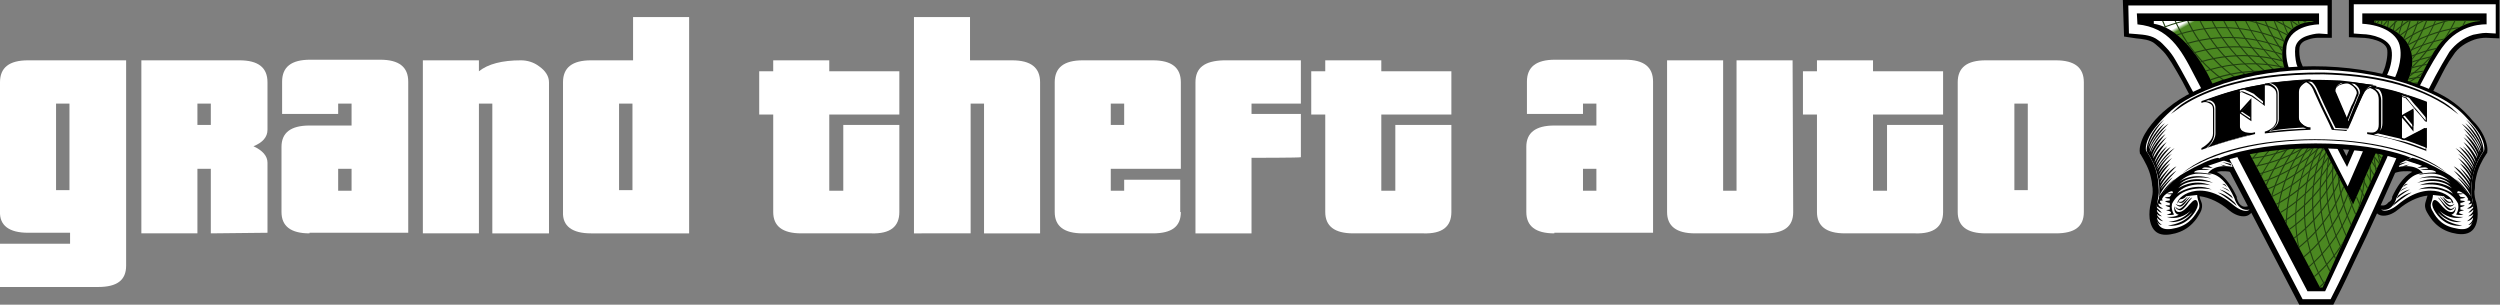
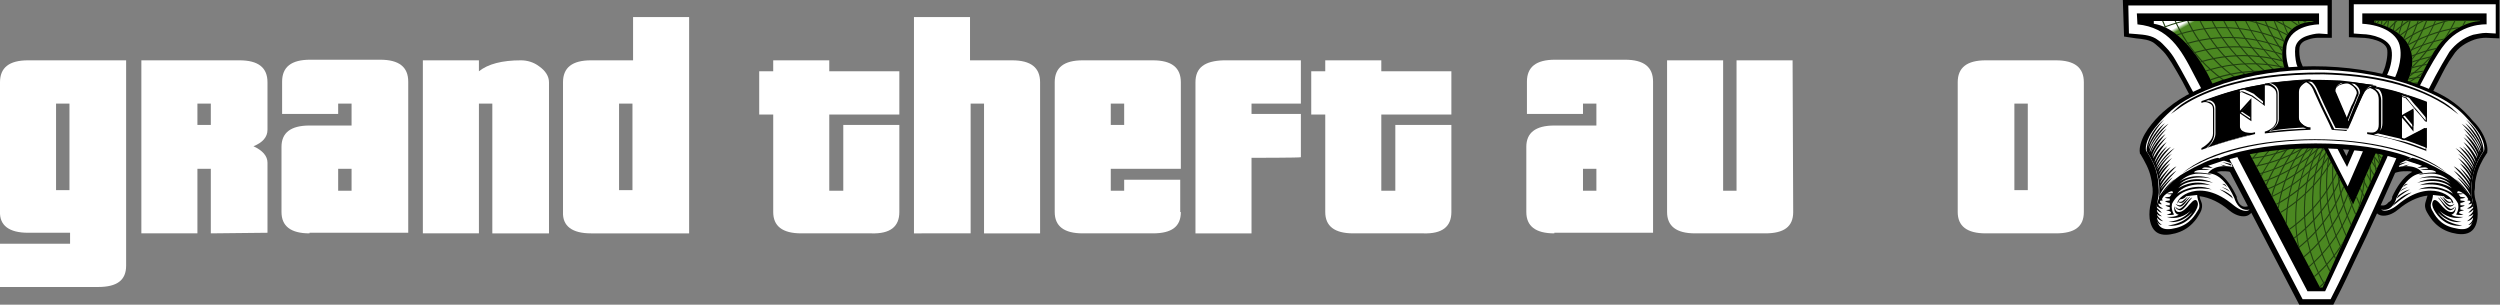
<svg xmlns="http://www.w3.org/2000/svg" xmlns:xlink="http://www.w3.org/1999/xlink" version="1.1" id="Layer_1" x="0px" y="0px" viewBox="0 0 410.3 50" height="50px" style="enable-background:new 0 0 410.3 50;" xml:space="preserve">
  <rect x="0" y="0" width="410.3" height="50" fill="#808080" stroke="none" />
  <style type="text/css"> .st0{fill:#FFFFFF;} .st1{fill-rule:evenodd;clip-rule:evenodd;} .st2{fill-rule:evenodd;clip-rule:evenodd;fill:#FFFFFF;} .st3{clip-path:url(#SVGID_2_);} .st4{fill:url(#SVGID_3_);} .st5{fill:#203F10;} </style>
  <g>
    <g>
      <g>
        <path class="st0" d="M20.7,43.6c0,2.4-1.5,3.5-4.6,3.5H0v-7.1h11.5v-1.8H4.6c-3.1,0-4.7-1.2-4.6-3.5V13.5c0-2.4,1.5-3.6,4.6-3.6 h16.1V43.6z M11.5,17H9.2v14.2h2.2V17z" />
        <path class="st0" d="M34.6,38.3V27.7h-2.2v10.6h-9.2V9.9h16.1c3.1,0,4.6,1.2,4.6,3.6v7.8c0,1.2-0.8,2.1-2.3,2.7 c1.5,0.7,2.3,1.6,2.3,2.7v11.5L34.6,38.3L34.6,38.3z M34.6,17h-2.2v3.5h2.2V17z" />
        <path class="st0" d="M50.8,38.3c-3.1,0-4.6-1.2-4.6-3.5V24.1c0-2.3,1.5-3.5,4.6-3.5h6.9V17h-2.2v1.7h-9.2v-5.3 c0-2.4,1.5-3.6,4.6-3.6h11.5c3.1,0,4.6,1.2,4.6,3.6v24.8H50.8z M57.7,27.7h-2.2v3.6h2.2V27.7z" />
        <path class="st0" d="M80.8,38.3V17h-2.2v21.3h-9.2V9.9h9.2v1.8c1.5-1.2,3.8-1.8,6.9-1.8c1,0,2.1,0.3,3,1c1,0.7,1.6,1.6,1.6,2.6 v24.8C90,38.3,80.8,38.3,80.8,38.3z" />
        <path class="st0" d="M97,38.3c-3.1,0-4.7-1.2-4.6-3.5V13.5c0-2.4,1.5-3.6,4.6-3.6h6.9V2.8h9.2v35.5H97z M103.8,17h-2.2v14.2h2.2 V17z" />
        <path class="st0" d="M147.6,34.8c0,2.4-1.5,3.6-4.6,3.5h-11.5c-3.1,0-4.6-1.2-4.6-3.5v-16h-2.3v-7.1h2.3V9.9h9.2v1.8h11.5v7.1 h-11.5v12.5h2.3V20.5h9.2L147.6,34.8L147.6,34.8z" />
        <path class="st0" d="M161.5,38.3V17h-2.2v21.3H150V2.8h9.2v7.1h6.9c3.1,0,4.6,1.2,4.6,3.6v24.8H161.5z" />
        <path class="st0" d="M193.8,34.8c0,2.4-1.5,3.5-4.6,3.5h-11.5c-3.1,0-4.6-1.2-4.6-3.5V13.5c0-2.4,1.5-3.6,4.6-3.6h11.5 c3.1,0,4.6,1.2,4.6,3.6v14.2h-11.5v3.6h2.2v-1.8h9.2V34.8z M184.5,17h-2.2v3.5h2.2V17z" />
        <path class="st0" d="M205.4,25.9v12.4h-9.2V13.5c0-2.4,1.5-3.5,4.6-3.6h12.7V17h-8.1v1.7h8.1v7.1 C213.5,25.9,205.4,25.9,205.4,25.9z" />
        <path class="st0" d="M238.2,34.8c0,2.4-1.5,3.6-4.6,3.5h-11.5c-3.1,0-4.6-1.2-4.6-3.5v-16h-2.3v-7.1h2.3V9.9h9.2v1.8h11.5v7.1 h-11.5v12.5h2.3V20.5h9.2L238.2,34.8L238.2,34.8z" />
        <path class="st0" d="M255.1,38.3c-3.1,0-4.6-1.2-4.6-3.5V24.1c0-2.3,1.5-3.5,4.6-3.5h6.9V17h-2.2v1.7h-9.2v-5.3 c0-2.4,1.5-3.6,4.6-3.6h11.5c3.1,0,4.6,1.2,4.6,3.6v24.8H255.1z M262,27.7h-2.2v3.6h2.2V27.7z" />
        <path class="st0" d="M294.3,34.8c0,2.4-1.5,3.5-4.6,3.5h-11.5c-3.1,0-4.6-1.2-4.6-3.5V9.9h9.2v21.4h2.2V9.9h9.2L294.3,34.8 L294.3,34.8z" />
-         <path class="st0" d="M318.9,34.8c0,2.4-1.5,3.6-4.6,3.5h-11.5c-3.1,0-4.6-1.2-4.6-3.5v-16h-2.3v-7.1h2.3V9.9h9.2v1.8h11.5v7.1 h-11.5v12.5h2.3V20.5h9.2V34.8z" />
        <path class="st0" d="M342,34.8c0,2.4-1.5,3.5-4.6,3.5h-11.5c-3.1,0-4.6-1.2-4.6-3.5V13.5c0-2.4,1.5-3.6,4.6-3.6h11.5 c3.1,0,4.6,1.2,4.6,3.6V34.8z M332.8,17h-2.2v14.2h2.2V17z" />
      </g>
    </g>
    <g>
      <g>
        <path class="st1" d="M385.1,25.6l6.1-14c0.4-0.9,0.7-2.4,0.6-3.4c-0.2-1.5-3-2-4.2-2l-2.1-0.1V0h24.7v6.3L408,6.2 c-0.6,0-1.3,0.1-1.9,0.3c-1.4,0.5-2.7,1.3-3.5,2.6c-0.9,1.2-1.6,2.6-2.3,4c-2.4,4.5-4.5,9.2-6.6,13.9c-2.3,5.2-4.6,10.4-7.1,15.5 c-1,2.1-2,4.3-3.1,6.4l-0.6,1.2h-5.5l-12.1-23.2l-7.1-13.5c-0.6-1.1-1.2-2.1-1.8-3.1c-0.4-0.6-0.9-1.4-1.4-1.9 c-0.4-0.4-0.8-0.8-1.3-1.2c-0.8-0.7-2.1-0.8-3.1-0.9L348.6,6l-0.2-6h34.3v6.2h-2.2c-0.5,0-1.2,0.1-1.7,0.3 c-0.7,0.2-1.3,0.6-1.4,1.3c-0.1,0.7,0,1.7,0.2,2.3c0.1,0.3,0.3,0.7,0.4,1c0.3,0.8,0.7,1.5,1.1,2.3c1,2.1,2,4.2,3.1,6.3 C383.1,21.7,384.1,23.6,385.1,25.6" />
        <path class="st2" d="M380.6,5.5c-0.6,0-1.4,0.2-2,0.4c-0.9,0.3-1.7,0.9-1.9,1.9c-0.1,0.8,0,1.9,0.2,2.7c0.1,0.3,0.3,0.8,0.4,1.1 c0.3,0.8,0.7,1.5,1.1,2.3c1,2.1,2.1,4.2,3.1,6.3c1.2,2.4,2.4,4.8,3.7,7.2l6.7-15.4c0.5-1.1,0.8-2.7,0.6-3.8 c-0.3-1.9-3.3-2.6-4.8-2.6l-1.4-0.1V0.7h23.3v4.8L408,5.4c-0.7,0-1.5,0.2-2.1,0.3c-1.6,0.5-2.9,1.5-3.9,2.8 c-0.8,1.3-1.6,2.7-2.3,4c-2.4,4.5-4.6,9.2-6.6,13.9c-2.3,5.2-4.6,10.4-7.1,15.5c-1,2.1-2,4.3-3.1,6.4l-0.4,0.8h-4.6l-11.9-22.8 L358.8,13c-0.6-1.1-1.2-2.2-1.8-3.2c-0.4-0.7-1-1.5-1.5-2c-0.4-0.4-0.8-0.9-1.3-1.2c-1-0.8-2.3-0.9-3.5-1l-1.3-0.1l-0.1-4.6H382 v4.7L380.6,5.5" />
        <path class="st1" d="M350.7,2.2h29.9V4c0,0-4.6,0-5.3,3.4c0,0-0.3,1.4,0.2,3.3c0.5,2,9.8,19.9,9.8,19.9l7.9-18.2 c0,0,1.1-2.4,0.7-4.6c-0.3-2.2-2.8-3.7-6.2-3.9V2.2h20.4V4c0,0-4.4-0.3-7.3,3.8c0,0-3.6,4.8-9.1,18.2 c-5.5,12-10.1,21.8-10.1,21.8h-2.9l-11.5-22l-7.1-13.5c-2.2-4.3-4.2-7.8-9.3-8.3L350.7,2.2" />
      </g>
      <g transform="matrix(.125 0 0 -.125 -137.431 899.462)">
        <g>
          <defs>
            <path id="SVGID_1_" d="M4136.6,7168v-0.8c-34-0.8-46.1-28.7-38.5-58.8c4.9-19.2,90.9-181,90.9-181l72.9,165.1 c0,0,26.4,55.3-45.1,73.7v2.4h138.6v-0.6c0,0-35-0.3-60.3-40.4c-25.3-40.1-146.2-309.4-146.2-309.4h-3.4l-92,174.9l-50,94.4 c0,0-30.7,69.9-76.2,77v3.6L4136.6,7168L4136.6,7168z" />
          </defs>
          <clipPath id="SVGID_2_">
            <use xlink:href="#SVGID_1_" style="overflow:visible;" />
          </clipPath>
          <g class="st3">
            <linearGradient id="SVGID_3_" gradientUnits="userSpaceOnUse" x1="25561.975" y1="79752.891" x2="25605.041" y2="79752.891" gradientTransform="matrix(6.094437e-02 -0.109 0.109 6.094437e-02 -6157.512 5162.272)">
              <stop offset="0" style="stop-color:#FFFFFF" />
              <stop offset="1" style="stop-color:#4B8821" />
            </linearGradient>
            <path class="st4" d="M4136.6,7168v-0.8c-34-0.8-46.1-28.7-38.5-58.8c4.9-19.2,90.9-181,90.9-181l72.9,165.1 c0,0,26.4,55.3-45.1,73.7v2.4h138.6v-0.6c0,0-35-0.3-60.3-40.4c-25.3-40.1-146.2-309.4-146.2-309.4h-3.4l-92,174.9l-50,94.4 c0,0-30.7,69.9-76.2,77v3.6L4136.6,7168" />
            <g>
              <path class="st5" d="M4339.7,7137.3c53.8,0,102.5-21.8,137.7-57c35.2-35.2,57-83.9,57-137.7s-21.8-102.5-57-137.7 c-35.2-35.2-83.9-57-137.7-57s-102.5,21.8-137.7,57c-35.2,35.2-57,83.9-57,137.7s21.8,102.5,57,137.7 C4237.2,7115.5,4285.9,7137.3,4339.7,7137.3z M4476.4,7079.2c-35,35-83.3,56.6-136.7,56.6c-53.4,0-101.7-21.6-136.7-56.6 c-35-35-56.6-83.3-56.6-136.7c0-53.4,21.6-101.7,56.6-136.7c35-35,83.3-56.6,136.7-56.6c53.4,0,101.7,21.6,136.7,56.6 s56.6,83.3,56.6,136.7C4533,6995.9,4511.4,7044.3,4476.4,7079.2" />
              <path class="st5" d="M4345.2,7125c53.6-4.2,100.5-29.8,132.8-67.7c32.4-37.9,50.3-88.2,46.1-141.8 c-4.2-53.6-29.8-100.4-67.7-132.8c-37.9-32.4-88.2-50.3-141.8-46.1c-53.6,4.2-100.5,29.8-132.8,67.7 c-32.4,37.9-50.3,88.2-46.1,141.8c4.2,53.6,29.8,100.5,67.7,132.8C4241.3,7111.4,4291.6,7129.3,4345.2,7125L4345.2,7125z M4476.9,7056.4c-32.1,37.6-78.6,63-131.8,67.2h0c-53.2,4.2-103.1-13.6-140.7-45.7c-37.6-32.1-63-78.6-67.2-131.8v0 c-4.2-53.2,13.6-103.1,45.7-140.7c32.1-37.6,78.6-63,131.8-67.2c53.2-4.2,103.1,13.6,140.7,45.7s63,78.6,67.2,131.8 C4526.8,6968.9,4509,7018.8,4476.9,7056.4L4476.9,7056.4z M4345.1,7123.6L4345.1,7123.6L4345.1,7123.6z M4137.2,6946.1 L4137.2,6946.1L4137.2,6946.1z" />
              <path class="st5" d="M4349.7,7112.4c53.1-8.4,97.8-37.6,127.1-77.9c29.3-40.3,43.2-91.8,34.8-145 c-8.4-53.1-37.6-97.8-77.9-127.1c-40.3-29.3-91.8-43.2-145-34.8c-53.1,8.4-97.8,37.6-127.1,77.9 c-29.3,40.3-43.2,91.8-34.8,145c8.4,53.1,37.6,97.8,77.9,127.1C4245.1,7106.9,4296.6,7120.8,4349.7,7112.4L4349.7,7112.4z M4475.6,7033.6c-29.1,40-73.4,69-126.2,77.3c-52.7,8.4-103.8-5.5-143.9-34.5c-40-29.1-69-73.4-77.3-126.2 c-8.4-52.7,5.5-103.8,34.5-143.9c29.1-40,73.4-69,126.2-77.3c52.7-8.4,103.8,5.5,143.9,34.5c40,29.1,69,73.4,77.3,126.2 C4518.5,6942.5,4504.7,6993.6,4475.6,7033.6" />
              <path class="st5" d="M4353.1,7099.4L4353.1,7099.4L4353.1,7099.4c52.4-12.6,94.7-45.2,120.7-87.7 c26-42.5,35.9-94.9,23.3-147.1v0l0-0.1c-12.6-52.3-45.1-94.6-87.6-120.6c-42.5-26-94.9-35.9-147.2-23.3 c-52.3,12.6-94.6,45.1-120.6,87.6c-26,42.5-35.9,94.9-23.3,147.2c12.6,52.3,45.1,94.6,87.6,120.6 C4248.4,7102.1,4300.8,7111.9,4353.1,7099.4L4353.1,7099.4z M4472.5,7011c-25.8,42.2-67.8,74.5-119.7,87l0,0 c-51.9,12.5-104,2.7-146.1-23.1c-42.2-25.8-74.5-67.8-87-119.7c-12.5-51.9-2.7-104,23.1-146.1c25.8-42.2,67.8-74.5,119.7-87 c51.9-12.5,104-2.7,146.1,23.1c42.2,25.8,74.5,67.8,87,119.7l0,0C4508.1,6916.8,4498.4,6968.8,4472.5,7011" />
              <path class="st5" d="M4355.6,7086.2c51.1-16.6,90.7-52.4,113.3-96.8c22.6-44.4,28.3-97.5,11.7-148.6 c-16.6-51.1-52.4-90.7-96.8-113.3c-44.4-22.6-97.5-28.3-148.6-11.7c-51.2,16.6-90.7,52.4-113.3,96.8 c-22.6,44.4-28.3,97.5-11.7,148.6c16.6,51.1,52.4,90.7,96.8,113.3C4251.4,7097.1,4304.5,7102.8,4355.6,7086.2L4355.6,7086.2z M4467.7,6988.7c-22.5,44.1-61.7,79.6-112.5,96.1c-50.8,16.5-103.4,10.9-147.5-11.6c-44.1-22.5-79.6-61.7-96.1-112.5 c-16.5-50.8-10.9-103.4,11.6-147.5c22.5-44.1,61.7-79.6,112.5-96.1c50.8-16.5,103.4-10.9,147.5,11.6 c44.1,22.5,79.6,61.7,96.1,112.5C4495.8,6891.9,4490.1,6944.6,4467.7,6988.7" />
              <path class="st5" d="M4357.1,7072.8c49.7-20.6,86.3-59.4,105.4-105.4c19.1-46.1,20.6-99.4,0-149.1 c-20.6-49.7-59.4-86.3-105.4-105.4c-46.1-19.1-99.4-20.6-149.1,0c-49.7,20.6-86.3,59.4-105.4,105.4 c-19.1,46.1-20.6,99.4,0,149.1c20.6,49.7,59.4,86.3,105.4,105.4C4254,7091.9,4307.4,7093.4,4357.1,7072.8L4357.1,7072.8z M4461.1,6966.8c-18.9,45.7-55.3,84.2-104.6,104.6c-49.3,20.4-102.3,19-148,0c-45.7-18.9-84.2-55.3-104.6-104.6 c-20.4-49.3-19-102.3,0-148c18.9-45.7,55.3-84.2,104.6-104.6c49.3-20.4,102.3-19,148,0c45.7,18.9,84.2,55.3,104.6,104.6 C4481.5,6868.2,4480,6921.1,4461.1,6966.8" />
              <path class="st5" d="M4357.4,7059.4c47.9-24.4,81.4-66,96.8-113.4c15.4-47.4,12.7-100.7-11.7-148.6 c-24.4-47.9-66-81.4-113.4-96.8c-47.4-15.4-100.7-12.7-148.6,11.7c-47.9,24.4-81.4,66-96.8,113.4s-12.7,100.7,11.7,148.6 c24.4,47.9,66,81.4,113.4,96.8C4256.2,7086.5,4309.5,7083.8,4357.4,7059.4z M4452.8,6945.5c-15.3,47.1-48.5,88.3-96.1,112.5 c-47.6,24.2-100.4,26.9-147.5,11.6c-47.1-15.3-88.3-48.5-112.5-96.1c-24.2-47.6-26.9-100.4-11.6-147.5 c15.3-47.1,48.5-88.3,96.1-112.5c47.6-24.2,100.4-26.9,147.5-11.6c47.1,15.3,88.3,48.5,112.5,96.1 C4465.4,6845.6,4468.1,6898.5,4452.8,6945.5" />
              <path class="st5" d="M4356,7044.7L4356,7044.7c-45.5,27.9-98,34.7-146.1,23.2c-48.1-11.5-91.8-41.4-119.7-86.9l0,0 c-27.9-45.5-34.7-98-23.2-146.1c11.5-48.1,41.4-91.8,86.9-119.7l0,0c45.5-27.9,98-34.7,146.1-23.2 c48.1,11.5,91.8,41.4,119.7,86.9l0,0c27.9,45.5,34.7,98,23.2,146.1C4431.4,6973.1,4401.5,7016.8,4356,7044.7L4356,7044.7z M4356.8,7045.9c45.8-28.1,75.9-72.1,87.5-120.6c11.6-48.5,4.8-101.4-23.4-147.2l0-0.1l0,0c-28.1-45.8-72.1-75.9-120.6-87.5 c-48.5-11.6-101.4-4.8-147.2,23.4l-0.1,0l0,0c-45.8,28.1-75.9,72.1-87.5,120.6c-11.6,48.5-4.8,101.4,23.4,147.2l0,0.1l0,0 c28.1,45.8,72.1,75.9,120.6,87.5C4258,7080.9,4310.9,7074.1,4356.8,7045.9L4356.8,7045.9L4356.8,7045.9" />
              <path class="st5" d="M4354.1,7031.4L4354.1,7031.4c-43.2,31.4-95,42.3-143.9,34.6c-48.9-7.7-94.8-34.1-126.2-77.3 c-31.4-43.2-42.3-95-34.6-143.9c7.7-48.9,34.1-94.8,77.3-126.2c43.2-31.4,95-42.3,143.9-34.6c48.9,7.7,94.8,34.1,126.2,77.3 l0,0c31.4,43.2,42.3,95,34.6,143.9C4423.7,6954.1,4397.3,7000,4354.1,7031.4L4354.1,7031.4z M4355.1,7032.6 c43.5-31.6,70-77.9,77.8-127.1c7.8-49.2-3.2-101.4-34.8-144.9l0-0.1l0,0c-31.6-43.5-77.9-70-127.1-77.8 c-49.2-7.8-101.4,3.2-144.9,34.8c-43.5,31.6-70.1,77.9-77.9,127.1c-7.8,49.2,3.2,101.4,34.8,144.9 c31.6,43.5,77.9,70.1,127.1,77.9C4259.3,7075.2,4311.5,7064.2,4355.1,7032.6L4355.1,7032.6L4355.1,7032.6" />
              <path class="st5" d="M4352.2,7019.5c40.9-34.9,63.7-83.2,67.6-132.8c3.9-49.7-11.2-100.9-46.1-141.8 c-69.9-81.8-192.8-91.4-274.6-21.5l0,0c-40.9,34.9-63.7,83.2-67.6,132.8c-3.9,49.7,11.2,100.9,46.1,141.8l0,0 c34.9,40.9,83.2,63.7,132.8,67.6C4260.2,7069.5,4311.3,7054.4,4352.2,7019.5L4352.2,7019.5L4352.2,7019.5z M4418.4,6886.5 c-3.9,49.3-26.5,97.2-67.1,131.9v0c-40.6,34.7-91.4,49.6-140.7,45.8c-49.3-3.9-97.2-26.5-131.9-67.1l0,0 c-34.7-40.6-49.6-91.4-45.8-140.7c3.9-49.3,26.5-97.2,67.1-131.9l0,0c81.2-69.4,203.2-59.8,272.6,21.4 C4407.3,6786.4,4422.3,6837.2,4418.4,6886.5L4418.4,6886.5z M4100.1,6724.4L4100.1,6724.4L4100.1,6724.4" />
              <path class="st5" d="M4348.4,7006.6c38-38,57-87.9,57-137.7c0-49.8-19.1-99.7-57.1-137.7c-38-38-87.9-57-137.7-57 c-49.8,0-99.7,19.1-137.7,57.1c-38,38-57,87.9-57,137.7c0,49.8,19.1,99.7,57.1,137.7c38,38,87.9,57,137.7,57 C4260.6,7063.6,4310.4,7044.6,4348.4,7006.6L4348.4,7006.6z M4404,6868.8c0,49.5-18.8,99-56.6,136.7 c-37.7,37.8-87.2,56.7-136.7,56.7s-99-18.8-136.7-56.6c-37.8-37.7-56.7-87.2-56.7-136.7c0-49.5,18.8-99,56.6-136.7 c37.7-37.8,87.2-56.7,136.7-56.7c49.5,0,99,18.8,136.7,56.6C4385,6769.9,4403.9,6819.3,4404,6868.8" />
              <path class="st5" d="M4343.6,6994L4343.6,6994c34.9-40.9,49.9-92.1,46-141.8c-3.9-49.7-26.8-97.9-67.7-132.8l0,0 c-40.9-34.9-92.1-49.9-141.8-46c-49.7,3.9-97.9,26.8-132.8,67.7l0,0c-34.9,40.9-49.9,92.1-46,141.8 c3.9,49.7,26.8,97.9,67.7,132.8l0,0c40.9,34.9,92.1,49.9,141.8,46C4260.5,7057.8,4308.7,7034.9,4343.6,6994L4343.6,6994z M4388.2,6852.3c3.9,49.3-11,100.1-45.7,140.7v0c-34.7,40.6-82.5,63.3-131.8,67.2c-49.3,3.9-100.1-11-140.7-45.7l0,0 c-40.6-34.7-63.3-82.5-67.2-131.8c-3.9-49.3,11-100.1,45.7-140.7l0,0c34.7-40.6,82.5-63.3,131.8-67.2 c49.3-3.9,100.1,11,140.7,45.7l0,0C4361.5,6755.2,4384.3,6803,4388.2,6852.3" />
              <path class="st5" d="M4337.8,6981.9c31.6-43.5,42.6-95.7,34.7-145c-7.8-49.2-34.4-95.5-77.9-127.1 c-43.5-31.6-95.7-42.6-145-34.7c-49.2,7.8-95.5,34.4-127.1,77.9c-31.6,43.5-42.6,95.7-34.7,145c7.8,49.2,34.4,95.5,77.9,127.1 c43.5,31.6,95.7,42.6,145,34.7C4260,7052,4306.2,7025.4,4337.8,6981.9L4337.8,6981.9z M4371.1,6837.1 c7.8,48.9-3.1,100.7-34.5,143.9c-31.4,43.2-77.3,69.6-126.1,77.4c-48.9,7.8-100.7-3.1-143.9-34.5 c-43.2-31.4-69.6-77.3-77.4-126.1c-7.8-48.9,3.1-100.7,34.5-143.9c31.4-43.2,77.3-69.6,126.1-77.4 c48.9-7.8,100.7,3.1,143.9,34.5C4337,6742.4,4363.4,6788.3,4371.1,6837.1" />
              <path class="st5" d="M4331.1,6970.2c28.1-45.9,34.9-98.8,23.2-147.2c-11.7-48.4-41.8-92.4-87.6-120.5l0,0l-0.1,0 c-45.9-28.1-98.8-34.9-147.2-23.2c-48.4,11.7-92.4,41.8-120.5,87.6l0,0l0,0.1c-28.1,45.9-34.9,98.8-23.2,147.2 c11.7,48.4,41.8,92.4,87.6,120.5l0,0l0.1,0c45.9,28.1,98.8,34.9,147.2,23.2C4259,7046.2,4303,7016.1,4331.1,6970.2 L4331.1,6970.2z M4353,6823.3c11.6,48.1,4.8,100.6-23.1,146.2c-27.9,45.5-71.6,75.5-119.7,87c-48.1,11.6-100.6,4.8-146.1-23.1 l0,0c-45.5-27.9-75.5-71.6-87-119.7c-11.6-48.1-4.8-100.6,23.1-146.1l0,0c27.9-45.5,71.6-75.5,119.7-87 c48.1-11.6,100.6-4.8,146.1,23.1l0,0C4311.5,6731.5,4341.4,6775.2,4353,6823.3" />
              <path class="st5" d="M4323.5,6959.1c24.4-47.9,27-101.2,11.6-148.6c-15.4-47.4-48.9-88.9-96.9-113.3 c-47.9-24.4-101.2-27-148.6-11.6c-47.4,15.4-88.9,48.9-113.2,96.8l0,0l-0.1,0.1c-24.4,47.9-27,101.2-11.6,148.6 c15.4,47.4,48.9,88.9,96.8,113.2l0,0l0.1,0.1c47.9,24.4,101.2,27,148.6,11.6c47.4-15.4,88.9-48.9,113.2-96.8l0,0 L4323.5,6959.1L4323.5,6959.1z M4333.7,6811c15.3,47,12.7,99.9-11.5,147.5l0,0c-24.2,47.6-65.4,80.8-112.5,96.2 c-47,15.3-99.9,12.7-147.5-11.5l0,0c-47.6-24.2-80.8-65.4-96.2-112.5c-15.3-47-12.7-99.9,11.5-147.5l0,0 c24.2-47.6,65.4-80.8,112.5-96.2c47-15.3,99.9-12.7,147.5,11.5C4285.2,6722.7,4318.4,6763.9,4333.7,6811" />
              <path class="st5" d="M4315.1,6948.7c20.6-49.7,19-103-0.1-149.1c-19.1-46-55.8-84.8-105.5-105.3c-49.7-20.6-103-19-149.1,0.1 c-46,19.1-84.8,55.8-105.4,105.5c-20.6,49.7-19,103,0.1,149.1c19.1,46,55.8,84.8,105.5,105.3c49.7,20.6,103,19,149.1-0.1 C4255.8,7035,4294.5,6998.4,4315.1,6948.7L4315.1,6948.7z M4313.6,6800.2c19,45.7,20.5,98.6,0.1,148 c-20.4,49.3-58.9,85.7-104.6,104.7c-45.7,19-98.6,20.5-148,0.1c-49.3-20.4-85.7-58.9-104.7-104.6c-19-45.7-20.5-98.6-0.1-148 c20.4-49.3,58.9-85.7,104.6-104.7c45.7-19,98.6-20.5,148-0.1C4258.3,6716,4294.7,6754.5,4313.6,6800.2" />
              <path class="st5" d="M4305.8,6938.9c16.6-51.2,10.9-104.2-11.8-148.6c-22.7-44.4-62.3-80.2-113.4-96.7 c-51.2-16.6-104.2-10.9-148.6,11.8c-44.4,22.7-80.2,62.3-96.7,113.4c-16.6,51.2-10.9,104.2,11.8,148.6 c22.7,44.4,62.3,80.2,113.4,96.7c51.2,16.6,104.2,10.9,148.6-11.8C4253.5,7029.7,4289.2,6990.1,4305.8,6938.9L4305.8,6938.9z M4292.7,6791c22.5,44.1,28.2,96.7,11.7,147.5c-16.5,50.8-52,90.1-96,112.6c-44.1,22.5-96.7,28.2-147.5,11.7 c-50.8-16.5-90.1-52-112.6-96c-22.5-44.1-28.2-96.7-11.7-147.5c16.5-50.8,52-90.1,96-112.6c44.1-22.5,96.7-28.2,147.5-11.7 C4230.9,6711.4,4270.2,6746.9,4292.7,6791" />
              <path class="st5" d="M4294.4,6929.6L4294.4,6929.6c-12.4,51.9-44.7,93.9-86.9,119.8c-42.2,25.9-94.2,35.7-146.1,23.2h0 c-51.9-12.4-93.9-44.7-119.8-86.9c-25.9-42.1-35.7-94.2-23.3-146l0-0.1v-0.1c12.4-51.9,44.7-93.8,86.9-119.7 c42.2-25.9,94.2-35.7,146.1-23.2l0,0c51.9,12.4,93.9,44.7,119.7,86.9C4297.1,6825.6,4306.8,6877.7,4294.4,6929.6 L4294.4,6929.6z M4295.8,6929.8c12.5-52.3,2.6-104.7-23.4-147.1c-26.1-42.5-68.4-75-120.7-87.5l-0.1,0h0 c-52.3-12.5-104.7-2.6-147.1,23.4c-42.5,26.1-75,68.3-87.5,120.6v0l0,0.1v0l0,0.1v0c-12.5,52.3-2.6,104.7,23.4,147.1 c26.1,42.5,68.3,75,120.6,87.5l0.1,0h0.1c52.3,12.5,104.7,2.6,147.1-23.4C4250.8,7024.5,4283.3,6982.2,4295.8,6929.8 L4295.8,6929.8L4295.8,6929.8" />
              <path class="st5" d="M4285.2,6921.7c8.4-53.1-5.6-104.6-34.9-144.9c-29.3-40.3-74-69.4-127.2-77.8 c-53.1-8.4-104.6,5.6-144.9,34.9s-69.4,74-77.8,127.2c-8.4,53.1,5.6,104.6,34.9,144.9c29.3,40.3,74,69.4,127.2,77.8 c53.1,8.4,104.6-5.6,144.9-34.9C4247.7,7019.6,4276.8,6974.8,4285.2,6921.7z M4249.1,6777.6c29.1,40,43,91.1,34.6,143.9 c-8.3,52.7-37.2,97.1-77.2,126.2c-40,29.1-91.1,43-143.9,34.6c-52.7-8.3-97.1-37.2-126.2-77.2c-29.1-40-43-91.1-34.6-143.9 c8.3-52.7,37.2-97.1,77.2-126.2c40-29.1,91.1-43,143.9-34.6C4175.6,6708.7,4220,6737.6,4249.1,6777.6" />
              <path class="st5" d="M4273.9,6914.4c4.2-53.6-13.8-103.9-46.2-141.7c-32.4-37.9-79.3-63.4-132.9-67.6h0 c-53.6-4.2-103.9,13.8-141.7,46.2c-37.9,32.4-63.4,79.3-67.6,132.9v0c-4.2,53.6,13.8,103.9,46.2,141.7 c32.4,37.9,79.3,63.4,132.9,67.6c53.6,4.2,103.9-13.8,141.7-46.2S4269.7,6968,4273.9,6914.4L4273.9,6914.4z M4226.6,6773.6 c32.2,37.6,50,87.5,45.8,140.7c-4.1,53.2-29.5,99.7-67.1,131.9c-37.6,32.2-87.5,50-140.7,45.8c-53.2-4.1-99.7-29.5-131.9-67.1 c-32.2-37.6-50-87.5-45.8-140.7v0c4.2-53.2,29.5-99.7,67.1-131.9c37.6-32.2,87.5-50,140.7-45.8h0 C4148,6710.7,4194.5,6736,4226.6,6773.6L4226.6,6773.6z M4094.8,6705.1L4094.8,6705.1L4094.8,6705.1z M3885.5,6884.1 L3885.5,6884.1L3885.5,6884.1" />
              <path class="st5" d="M4262.1,6908c0-53.8-21.9-102.5-57.2-137.7c-35.3-35.2-84-57-137.8-56.9c-53.8,0-102.5,21.9-137.7,57.2 c-35.2,35.3-57,84-56.9,137.8h0h0c0,53.8,21.9,102.5,57.2,137.7c35.3,35.2,84,57,137.8,56.9v0h0v0 c53.8,0,102.5-21.9,137.7-57.2C4240.4,7010.5,4262.1,6961.8,4262.1,6908L4262.1,6908L4262.1,6908L4262.1,6908L4262.1,6908z M4203.9,6771.3c35,35,56.7,83.3,56.7,136.7h0v0h0c0,53.4-21.6,101.7-56.5,136.7c-35,35-83.3,56.7-136.7,56.7v0h0v0 c-53.4,0-101.7-21.6-136.7-56.5c-35-35-56.7-83.3-56.7-136.7h0h0c0-53.4,21.6-101.7,56.5-136.7c35-35,83.3-56.7,136.7-56.7 C4120.5,6714.8,4168.9,6736.4,4203.9,6771.3" />
              <path class="st5" d="M4249.8,6902.5c-4.3-53.6-29.9-100.4-67.8-132.8c-37.9-32.3-88.2-50.2-141.8-46 c-53.6,4.3-100.4,29.9-132.8,67.8c-32.3,37.9-50.2,88.2-46,141.8c4.3,53.6,29.9,100.4,67.8,132.8 c37.9,32.3,88.2,50.2,141.8,46h0c53.6-4.3,100.4-29.9,132.8-67.8C4236.2,7006.4,4254.1,6956.1,4249.8,6902.5L4249.8,6902.5z M4181.1,6770.8c37.6,32.1,63,78.6,67.3,131.8s-13.5,103.1-45.6,140.8c-32.1,37.6-78.6,63-131.8,67.3h0 c-53.2,4.2-103.1-13.5-140.8-45.6c-37.6-32.1-63.1-78.6-67.3-131.8c-4.2-53.2,13.5-103.1,45.6-140.8 c32.1-37.6,78.6-63,131.8-67.3C4093.5,6721,4143.4,6738.7,4181.1,6770.8z M4071.1,7112.1L4071.1,7112.1L4071.1,7112.1z M4249.8,6902.5L4249.8,6902.5L4249.8,6902.5" />
              <path class="st5" d="M4237.1,6898c-8.5-53.1-37.6-97.8-78-127c-40.4-29.3-91.9-43.1-145-34.7c-53.1,8.5-97.8,37.6-127,78 c-29.3,40.4-43.1,91.9-34.7,145s37.6,97.8,78,127c40.4,29.3,91.9,43.1,145,34.7c53.1-8.5,97.8-37.6,127-78 C4231.7,7002.6,4245.6,6951.1,4237.1,6898z M4158.3,6772.1c40.1,29,69,73.4,77.4,126.1c8.4,52.7-5.4,103.9-34.4,143.9 s-73.4,69-126.1,77.4c-52.7,8.4-103.9-5.4-143.9-34.4c-40.1-29-69-73.4-77.4-126.1c-8.4-52.7,5.4-103.9,34.4-143.9 c29-40.1,73.4-69,126.1-77.4C4067.1,6729.3,4118.2,6743.1,4158.3,6772.1" />
              <path class="st5" d="M4224.1,6894.5c-12.6-52.3-45.2-94.5-87.7-120.5c-42.5-26-95-35.8-147.3-23.2 c-52.3,12.6-94.5,45.2-120.5,87.7c-26,42.5-35.8,95-23.2,147.3c12.6,52.3,45.2,94.5,87.7,120.5c42.5,26,95,35.8,147.3,23.2 c52.3-12.6,94.5-45.2,120.5-87.7C4227,6999.2,4236.8,6946.8,4224.1,6894.5L4224.1,6894.5z M4135.7,6775.2 c42.2,25.8,74.6,67.7,87.1,119.6c12.5,51.9,2.8,104-23,146.2c-25.8,42.2-67.7,74.6-119.6,87.1c-51.9,12.5-104,2.8-146.2-23 c-42.2-25.8-74.6-67.7-87.1-119.6c-12.5-51.9-2.8-104,23-146.2c25.8-42.2,67.7-74.6,119.6-87.1 C4041.4,6739.7,4093.5,6749.4,4135.7,6775.2" />
              <path class="st5" d="M4210.9,6892.1c-16.7-51.1-52.5-90.7-96.9-113.3c-44.4-22.6-97.5-28.2-148.6-11.6 c-51.1,16.7-90.7,52.5-113.3,96.9c-22.6,44.4-28.2,97.5-11.6,148.6c16.7,51.1,52.5,90.7,96.9,113.3 c44.4,22.6,97.4,28.2,148.5,11.6h0l0.1,0c51.1-16.7,90.7-52.5,113.3-96.9c22.6-44.4,28.2-97.4,11.6-148.5v0L4210.9,6892.1z M4113.4,6780.1c44.1,22.4,79.7,61.7,96.2,112.4l0,0c16.5,50.8,10.9,103.4-11.5,147.5c-22.4,44.1-61.7,79.7-112.4,96.2l0,0 c-50.8,16.5-103.4,10.9-147.5-11.5c-44.1-22.4-79.7-61.7-96.2-112.4c-16.5-50.8-10.9-103.4,11.5-147.5 c22.4-44.1,61.7-79.7,112.4-96.2C4016.6,6752.1,4069.2,6757.7,4113.4,6780.1" />
              <path class="st5" d="M4197.6,6890.6c-20.6-49.7-59.4-86.3-105.5-105.3c-46.1-19-99.4-20.5-149.1,0.1 c-49.7,20.6-86.3,59.4-105.3,105.5c-19,46.1-20.5,99.4,0.1,149.1c20.6,49.7,59.4,86.3,105.5,105.3 c46.1,19,99.4,20.5,149.1-0.1c49.7-20.6,86.3-59.4,105.3-105.5C4216.7,6993.6,4218.2,6940.3,4197.6,6890.6L4197.6,6890.6 L4197.6,6890.6z M4091.5,6786.7c45.7,18.9,84.2,55.2,104.7,104.5c20.5,49.3,19,102.2,0.1,148 c-18.9,45.7-55.2,84.2-104.5,104.7v0c-49.3,20.5-102.2,19-148,0.1c-45.7-18.9-84.2-55.2-104.7-104.5 c-20.5-49.3-19-102.2-0.1-148c18.9-45.7,55.2-84.2,104.5-104.7C3992.8,6766.3,4045.8,6767.8,4091.5,6786.7" />
              <path class="st5" d="M4184.1,6890.3c-24.5-47.9-66-81.3-113.5-96.7c-47.4-15.4-100.7-12.6-148.6,11.8s-81.3,66-96.7,113.5 s-12.6,100.7,11.8,148.6s66,81.3,113.5,96.7c47.4,15.4,100.7,12.6,148.6-11.8c47.9-24.5,81.3-66,96.7-113.5 C4211.3,6991.5,4208.6,6938.2,4184.1,6890.3L4184.1,6890.3z M4070.2,6795c47.1,15.2,88.3,48.4,112.6,96 c24.3,47.5,27,100.4,11.8,147.5c-15.2,47.1-48.4,88.3-96,112.6c-47.5,24.3-100.4,27-147.5,11.8c-47.1-15.2-88.3-48.4-112.6-96 c-24.3-47.5-27-100.4-11.8-147.5c15.2-47.1,48.4-88.3,96-112.6C3970.3,6782.4,4023.2,6779.7,4070.2,6795" />
              <path class="st5" d="M4170.7,6891c-28.2-45.8-72.2-75.9-120.7-87.5s-101.4-4.7-147.2,23.5c-45.8,28.2-75.9,72.2-87.5,120.7 c-11.6,48.5-4.7,101.4,23.5,147.2c28.2,45.8,72.2,75.9,120.7,87.5c48.5,11.6,101.4,4.7,147.2-23.5 c45.8-28.1,75.9-72.2,87.5-120.7C4205.8,6989.7,4198.8,6936.8,4170.7,6891L4170.7,6891z M4049.7,6804.9 c48.1,11.5,91.9,41.4,119.8,86.8c27.9,45.5,34.8,98,23.3,146.1c-11.5,48.1-41.4,91.9-86.8,119.8 c-45.5,27.9-98,34.8-146.1,23.3c-48.1-11.5-91.9-41.4-119.8-86.8c-27.9-45.5-34.8-98-23.3-146.1 c11.5-48.1,41.4-91.9,86.8-119.8C3949,6800.3,4001.5,6793.4,4049.7,6804.9" />
              <path class="st5" d="M4157.4,6892.7c-31.7-43.5-77.9-70-127.2-77.8c-49.2-7.7-101.4,3.3-144.9,35 c-43.5,31.7-70,77.9-77.8,127.2c-7.7,49.2,3.3,101.4,35,144.9c31.7,43.5,77.9,70,127.2,77.8c49.2,7.7,101.4-3.3,144.9-35 c43.5-31.7,70-78,77.8-127.2C4200.1,6988.4,4189,6936.2,4157.4,6892.7L4157.4,6892.7z M4030,6816.4 c48.9,7.7,94.8,34,126.2,77.2c31.4,43.2,42.4,95,34.7,143.8c-7.7,48.9-34,94.8-77.2,126.2c-43.2,31.4-95,42.4-143.8,34.7 c-48.9-7.7-94.8-34-126.2-77.2c-31.4-43.2-42.4-95-34.7-143.8c7.7-48.9,34-94.8,77.2-126.2 C3929.3,6819.7,3981.1,6808.7,4030,6816.4" />
              <path class="st5" d="M4144.2,6895.5c-35-40.9-83.2-63.7-132.9-67.5c-49.7-3.9-100.9,11.2-141.7,46.2 c-40.9,35-63.7,83.2-67.5,132.9c-3.9,49.7,11.3,100.9,46.2,141.7c35,40.9,83.2,63.7,132.9,67.5 c49.7,3.9,100.9-11.3,141.7-46.2c40.9-35,63.7-83.2,67.5-132.9C4194.3,6987.6,4179.2,6936.4,4144.2,6895.5L4144.2,6895.5z M4011.2,6829.4c49.3,3.8,97.2,26.5,131.9,67c34.7,40.6,49.7,91.3,45.9,140.7c-3.8,49.3-26.5,97.2-67,131.9 c-40.6,34.7-91.3,49.7-140.7,45.9c-49.3-3.8-97.2-26.5-131.9-67c-34.7-40.6-49.7-91.3-45.9-140.7c3.8-49.3,26.5-97.2,67-131.9 C3911.1,6840.6,3961.9,6825.6,4011.2,6829.4" />
              <path class="st5" d="M4131.3,6899.3c-38.1-38-87.9-56.9-137.8-56.9c-49.8,0.1-99.7,19.1-137.7,57.2 c-38,38.1-56.9,87.9-56.9,137.8c0.1,49.8,19.1,99.7,57.2,137.7c38.1,38,87.9,56.9,137.8,56.9c49.8-0.1,99.7-19.1,137.7-57.2 c38-38.1,56.9-87.9,56.9-137.8C4188.5,6987.2,4169.4,6937.3,4131.3,6899.3L4131.3,6899.3z M3993.5,6843.9 c49.5-0.1,99,18.8,136.8,56.5c37.8,37.7,56.7,87.2,56.8,136.6c0.1,49.5-18.8,99-56.5,136.8c-37.7,37.8-87.2,56.7-136.6,56.8 c-49.5,0.1-99-18.8-136.8-56.5c-37.8-37.7-56.7-87.2-56.8-136.6c-0.1-49.5,18.8-99,56.5-136.8 C3894.6,6862.9,3944.1,6844,3993.5,6843.9" />
              <path class="st5" d="M4118.8,6904.2c-40.9-34.9-92.1-49.9-141.8-45.9c-49.7,4-97.9,26.9-132.7,67.8 c-34.9,40.9-49.9,92.1-45.9,141.8c4,49.7,26.9,97.9,67.8,132.7c40.9,34.9,92.1,49.9,141.8,45.9c49.7-4,97.9-26.9,132.7-67.8 c34.9-40.9,49.9-92.1,45.9-141.8C4182.6,6987.2,4159.7,6939,4118.8,6904.2L4118.8,6904.2z M3977.1,6859.7 c49.3-3.9,100.1,10.9,140.8,45.6c40.6,34.6,63.4,82.4,67.3,131.8c3.9,49.3-10.9,100.1-45.6,140.8 c-34.6,40.6-82.4,63.4-131.8,67.3c-49.3,3.9-100.1-10.9-140.8-45.5c-40.6-34.6-63.4-82.4-67.3-131.8 c-3.9-49.3,10.9-100.1,45.6-140.8C3879.9,6886.4,3927.7,6863.7,3977.1,6859.7" />
-               <path class="st5" d="M4106.6,6909.9c-43.6-31.6-95.8-42.5-145-34.6c-49.2,7.9-95.4,34.5-127,78c-31.6,43.6-42.5,95.8-34.6,145 c7.9,49.2,34.5,95.5,78,127c43.5,31.6,95.8,42.5,145,34.6c49.2-7.9,95.4-34.5,127-78h0l0-0.1c31.6-43.6,42.5-95.8,34.6-145 C4176.8,6987.8,4150.2,6941.5,4106.6,6909.9L4106.6,6909.9L4106.6,6909.9L4106.6,6909.9z M3961.9,6876.8 c48.9-7.8,100.7,3,143.9,34.4l0,0c43.2,31.3,69.7,77.2,77.5,126.1c7.8,48.9-3,100.7-34.4,143.9l0,0 c-31.3,43.2-77.2,69.7-126.1,77.5c-48.9,7.8-100.7-3-143.9-34.4c-43.2-31.3-69.7-77.2-77.5-126.1 c-7.8-48.9,3-100.7,34.4-143.9C3867.1,6911,3913,6884.6,3961.9,6876.8" />
              <path class="st5" d="M4095,6916.7c-45.9-28-98.8-34.8-147.3-23.1c-48.5,11.7-92.4,41.9-120.5,87.8 c-28,45.9-34.8,98.8-23.1,147.3c11.7,48.5,41.9,92.4,87.8,120.5c45.9,28,98.8,34.8,147.3,23.1c48.5-11.7,92.4-41.9,120.5-87.8 c28-45.9,34.8-98.8,23.1-147.3C4171.1,6988.7,4140.9,6944.7,4095,6916.7L4095,6916.7z M3948.1,6894.9 c48.1-11.6,100.6-4.9,146.2,23c45.6,27.8,75.5,71.5,87.1,119.6c11.6,48.1,4.9,100.6-23,146.2s-71.5,75.5-119.6,87.1 c-48.1,11.6-100.6,4.9-146.2-23c-45.6-27.8-75.5-71.5-87.1-119.6c-11.6-48.1-4.9-100.6,23-146.2 C3856.3,6936.5,3900,6906.6,3948.1,6894.9" />
              <path class="st5" d="M4083.9,6924.3c-48-24.4-101.2-27-148.6-11.5c-47.3,15.5-88.8,49-113.2,96.9l0,0l-0.1,0.1 c-24.4,48-27,101.2-11.5,148.6c15.5,47.3,49,88.8,96.9,113.2l0.1,0.1h0.1c47.9,24.3,101.1,26.9,148.5,11.4 c47.4-15.5,88.9-49,113.2-97l0.1-0.2v0c24.3-47.9,26.9-101.1,11.4-148.5C4165.4,6990.1,4131.9,6948.6,4083.9,6924.3 L4083.9,6924.3z M3935.7,6914.2c47-15.4,99.9-12.8,147.5,11.4c47.6,24.2,80.9,65.3,96.2,112.4c15.3,47,12.8,99.9-11.4,147.5 l0,0c-24.2,47.6-65.3,80.9-112.4,96.2c-47,15.4-99.9,12.8-147.5-11.4L3935.7,6914.2L3935.7,6914.2z M3823.3,7010.4 c24.2-47.6,65.3-80.9,112.4-96.2L3823.3,7010.4z M3823.3,7010.4L3823.3,7010.4L3823.3,7010.4z M3811.9,7157.9 c-15.4-47-12.8-99.9,11.4-147.5L3811.9,7157.9z M3908.2,7270.3c-47.6-24.2-80.9-65.4-96.2-112.4L3908.2,7270.3" />
              <path class="st5" d="M4073.3,6932.7c-49.7-20.5-102.9-18.9-148.9,0.3c-46,19.1-84.8,55.8-105.3,105.6 c-20.5,49.7-18.9,103,0.2,149.1c19.1,46,55.8,84.8,105.6,105.3c49.7,20.5,103,18.9,149.1-0.2c46-19.1,84.7-55.8,105.3-105.5 l0.1-0.1v0c20.5-49.7,18.9-102.9-0.3-148.9c-19.1-46-55.8-84.8-105.6-105.3L4073.3,6932.7L4073.3,6932.7L4073.3,6932.7z M3924.9,6934.3c45.7-19,98.6-20.6,148-0.2l0,0c49.3,20.4,85.8,58.8,104.8,104.5c19,45.7,20.6,98.6,0.2,148l0,0 c-20.4,49.3-58.8,85.8-104.5,104.8s-98.6,20.6-148,0.2l0,0c-49.3-20.4-85.8-58.8-104.8-104.5c-19-45.7-20.6-98.6-0.2-148 C3840.8,6989.7,3879.3,6953.3,3924.9,6934.3L3924.9,6934.3z" />
              <path class="st5" d="M4063.7,6942c-51.2-16.5-104.2-10.8-148.6,11.9c-44.4,22.7-80.1,62.3-96.6,113.4l0,0l0,0 c-16.5,51.2-10.8,104.2,11.9,148.6c22.7,44.4,62.3,80.1,113.4,96.6l0,0l0,0c51.2,16.5,104.2,10.8,148.6-11.9 c44.4-22.7,80.1-62.3,96.7-113.5c16.5-51.2,10.8-104.2-11.9-148.6C4154.5,6994.3,4114.9,6958.5,4063.7,6942L4063.7,6942z M3915.8,6955.2c44-22.5,96.7-28.2,147.5-11.8c50.8,16.4,90.1,51.9,112.6,95.9c22.5,44.1,28.2,96.7,11.8,147.5 c-16.4,50.8-51.9,90.1-95.9,112.6c-44,22.5-96.7,28.2-147.5,11.8l0,0c-50.8-16.4-90.1-51.9-112.6-95.9 c-22.5-44-28.2-96.7-11.8-147.5l0,0C3836.3,7017,3871.7,6977.7,3915.8,6955.2" />
              <path class="st5" d="M4054.7,6952c-52.3-12.5-104.7-2.6-147.2,23.5c-42.5,26.1-75,68.4-87.4,120.7 c-12.5,52.3-2.6,104.7,23.5,147.2c26.1,42.5,68.4,75,120.7,87.4c52.3,12.5,104.7,2.6,147.2-23.5c42.5-26.1,75-68.4,87.4-120.7 c12.5-52.3,2.6-104.7-23.5-147.2C4149.3,6997,4107,6964.5,4054.7,6952L4054.7,6952z M3908.3,6976.8 c42.1-25.9,94.2-35.7,146.1-23.4c51.9,12.4,93.9,44.6,119.8,86.8c25.9,42.1,35.7,94.2,23.4,146.1 c-12.4,51.9-44.7,93.9-86.8,119.8c-42.1,25.9-94.2,35.7-146.1,23.4c-51.9-12.4-93.9-44.6-119.8-86.8 c-25.9-42.1-35.7-94.2-23.4-146.1C3833.9,7044.7,3866.1,7002.7,3908.3,6976.8" />
              <path class="st5" d="M4046.5,6962.7c-53.1-8.3-104.6,5.7-144.9,35c-40.3,29.4-69.4,74.1-77.7,127.2 c-8.3,53.1,5.7,104.6,35,144.9c29.4,40.3,74.1,69.4,127.2,77.7c53.1,8.3,104.6-5.7,144.9-35s69.4-74.1,77.7-127.2 c8.3-53.1-5.7-104.6-35-144.9C4144.4,7000.1,4099.7,6971,4046.5,6962.7L4046.5,6962.7z M3902.5,6998.8 c40-29.1,91.1-43,143.8-34.8c52.7,8.3,97.1,37.1,126.3,77.1c29.1,40,43,91.1,34.8,143.8c-8.3,52.7-37.1,97.1-77.1,126.3 c-40,29.1-91.1,43-143.8,34.8c-52.7-8.3-97.1-37.1-126.3-77.1c-29.1-40-43-91.1-34.8-143.8 C3833.6,7072.4,3862.5,7028,3902.5,6998.8" />
              <path class="st5" d="M4039.2,6973.9c-53.6-4.1-103.8,13.9-141.7,46.3c-37.9,32.4-63.3,79.3-67.5,132.9v0 c-4.1,53.6,13.9,103.9,46.3,141.7c32.4,37.9,79.3,63.3,132.9,67.5h0c53.6,4.1,103.8-13.9,141.7-46.3 c37.9-32.4,63.3-79.3,67.5-132.9c4.1-53.6-13.9-103.8-46.3-141.7C4139.7,7003.6,4092.8,6978.1,4039.2,6973.9z M3898.4,7021.3 c37.6-32.2,87.4-50,140.7-45.9c53.2,4.1,99.7,29.4,131.9,67c32.2,37.6,50,87.4,45.9,140.7c-4.1,53.2-29.4,99.7-67,131.9 c-37.6,32.2-87.4,50-140.7,45.9h0c-53.2-4.1-99.7-29.4-131.9-67c-32.2-37.6-50-87.4-45.9-140.7v0 C3835.6,7100,3860.9,7053.5,3898.4,7021.3L3898.4,7021.3z M3831.5,7153.3L3831.5,7153.3L3831.5,7153.3z M3830,7153.1 L3830,7153.1L3830,7153.1z M4009.3,7360.9L4009.3,7360.9L4009.3,7360.9z M4009.2,7362.3L4009.2,7362.3L4009.2,7362.3" />
              <path class="st5" d="M4032.8,6985.8c-53.8,0.1-102.4,22-137.6,57.3c-35.2,35.3-56.9,84-56.8,137.8 c0.1,53.8,22,102.4,57.3,137.6c35.3,35.2,84,56.9,137.8,56.8c53.8-0.1,102.4-22,137.6-57.3c35.2-35.3,56.9-84,56.8-137.8 c-0.1-53.8-22-102.4-57.3-137.6C4135.3,7007.4,4086.6,6985.7,4032.8,6985.8z M3896.2,7044c34.9-35,83.2-56.8,136.6-56.8 c53.4-0.1,101.7,21.5,136.8,56.4c35,34.9,56.8,83.2,56.8,136.6c0.1,53.4-21.5,101.8-56.4,136.8c-34.9,35-83.2,56.8-136.6,56.8 c-53.4,0.1-101.7-21.5-136.8-56.4c-35-34.9-56.8-83.2-56.8-136.6C3839.7,7127.4,3861.3,7079.1,3896.2,7044" />
              <path class="st5" d="M4027.3,6998L4027.3,6998c-53.6,4.3-100.4,29.9-132.7,67.9c-32.3,38-50.1,88.2-45.8,141.8v0 c4.3,53.6,29.9,100.4,67.9,132.7c38,32.3,88.2,50.1,141.8,45.8h0c53.6-4.3,100.4-29.9,132.7-67.9 c32.3-38,50.1-88.2,45.8-141.8s-29.9-100.4-67.9-132.7C4131.2,7011.6,4080.9,6993.7,4027.3,6998L4027.3,6998z M3895.7,7066.9 c32.1-37.7,78.5-63.1,131.7-67.4h0c53.2-4.3,103.1,13.4,140.8,45.5c37.7,32.1,63.1,78.5,67.4,131.7 c4.3,53.2-13.4,103.1-45.5,140.8c-32.1,37.7-78.5,63.1-131.7,67.4h0c-53.2,4.3-103.1-13.4-140.8-45.5 c-37.7-32.1-63.1-78.5-67.4-131.7l0,0C3845.9,7154.4,3863.6,7104.5,3895.7,7066.9L3895.7,7066.9z M4058.5,7386.3 L4058.5,7386.3L4058.5,7386.3z M4058.4,7384.9L4058.4,7384.9L4058.4,7384.9z" />
              <path class="st5" d="M4022.8,7010.7c-53.1,8.5-97.7,37.7-127,78.1c-29.2,40.4-43.1,91.9-34.6,145c8.5,53.1,37.7,97.7,78.1,127 c40.4,29.2,91.9,43,144.9,34.6h0l0.1,0c53.1-8.5,97.7-37.7,127-78.1c29.2-40.4,43-91.9,34.6-144.9v0l0-0.1 c-8.5-53.1-37.7-97.7-78.1-127C4127.5,7016,4076,7002.2,4022.8,7010.7L4022.8,7010.7z M3897,7089.7 c29-40.1,73.3-69.1,126-77.5c52.7-8.4,103.9,5.3,143.9,34.3c40.1,29,69.1,73.3,77.5,126l0,0c8.4,52.7-5.3,103.9-34.3,143.9 c-29,40.1-73.3,69.1-126,77.5l0,0c-52.7,8.4-103.9-5.3-143.9-34.3c-40.1-29-69.1-73.3-77.5-126 C3854.3,7180.9,3868,7129.7,3897,7089.7" />
              <path class="st5" d="M4019.4,7023.7c-52.3,12.6-94.5,45.3-120.5,87.8c-26,42.5-35.7,95-23.1,147.3l0,0.1v0 c12.7,52.2,45.3,94.4,87.8,120.4c42.5,26,95,35.7,147.3,23.1l0.1,0h0c52.2-12.7,94.4-45.3,120.4-87.8 c26-42.5,35.7-95,23.1-147.3c-12.6-52.3-45.3-94.5-87.8-120.5C4124.1,7020.8,4071.6,7011.1,4019.4,7023.7z M3900.1,7112.3 c25.8-42.2,67.7-74.6,119.6-87.2c51.9-12.5,104-2.9,146.2,22.9c42.2,25.8,74.6,67.7,87.2,119.6c12.6,51.9,2.9,104-22.9,146.2 c-25.8,42.2-67.7,74.6-119.6,87.2l0,0c-51.9,12.5-103.9,2.9-146.2-22.9c-42.2-25.8-74.6-67.7-87.2-119.6l0,0 C3864.7,7206.6,3874.4,7154.5,3900.1,7112.3" />
              <path class="st5" d="M4016.9,7036.9c-51.1,16.7-90.6,52.6-113.1,97c-22.6,44.5-28.1,97.5-11.4,148.6 c16.7,51.1,52.6,90.6,97,113.2c44.5,22.6,97.5,28.2,148.6,11.4c51.1-16.7,90.6-52.6,113.2-97c22.6-44.5,28.1-97.5,11.4-148.6 l0,0l0,0c-16.7-51.1-52.6-90.6-97-113.1C4121.1,7025.8,4068,7020.2,4016.9,7036.9L4016.9,7036.9L4016.9,7036.9L4016.9,7036.9z M3905,7134.6c22.4-44.1,61.6-79.7,112.3-96.3l0,0c50.7-16.6,103.4-11,147.5,11.4c44.1,22.4,79.7,61.6,96.3,112.3l0,0 c16.6,50.7,11,103.4-11.4,147.5c-22.4,44.1-61.6,79.7-112.3,96.3c-50.7,16.6-103.4,11-147.5-11.4 c-44.1-22.4-79.7-61.6-96.3-112.3C3877.1,7231.4,3882.6,7178.7,3905,7134.6" />
              <path class="st5" d="M4016.1,7051.6L4016.1,7051.6c49.3-20.5,102.2-19.1,148-0.3s84.3,55.2,104.8,104.4l0,0 c20.5,49.3,19.1,102.2,0.3,148s-55.2,84.3-104.4,104.8c-49.3,20.5-102.2,19.1-148,0.3s-84.3-55.2-104.8-104.4h0 c-20.5-49.3-19.1-102.2-0.3-148C3930.5,7110.7,3966.8,7072.1,4016.1,7051.6L4016.1,7051.6z M4015.5,7050.3 c-49.7,20.7-86.2,59.5-105.2,105.6c-19,46.1-20.4,99.4,0.3,149.1c20.7,49.7,59.5,86.2,105.6,105.2 c46.1,19,99.4,20.4,149.1-0.3c49.7-20.7,86.2-59.5,105.2-105.6c19-46.1,20.4-99.4-0.3-149.1c-20.7-49.7-59.5-86.2-105.6-105.2 C4118.5,7031,4065.2,7029.6,4015.5,7050.3L4015.5,7050.3" />
              <path class="st5" d="M4015.8,7065L4015.8,7065c47.5-24.3,100.4-27.1,147.5-11.9c47.1,15.2,88.4,48.4,112.7,95.9 c24.3,47.5,27.1,100.4,11.9,147.5c-15.2,47.1-48.4,88.4-95.9,112.7c-47.5,24.3-100.4,27.1-147.5,11.9 c-47.1-15.2-88.4-48.4-112.7-95.9l0,0c-24.3-47.5-27.1-100.4-11.9-147.5C3935.1,7130.6,3968.3,7089.3,4015.8,7065L4015.8,7065 z M4015.1,7063.8c-47.8,24.5-81.2,66.1-96.5,113.5c-15.3,47.4-12.5,100.7,12,148.6l0.1,0.1l0,0 c24.5,47.8,66.1,81.2,113.5,96.5c47.4,15.3,100.7,12.5,148.6-12c47.9-24.5,81.3-66.1,96.6-113.5 c15.3-47.4,12.5-100.7-12-148.6s-66.1-81.3-113.5-96.6c-47.4-15.3-100.7-12.5-148.6,12L4015.1,7063.8L4015.1,7063.8" />
              <path class="st5" d="M4015.9,7077.2c-45.8,28.2-75.9,72.3-87.4,120.8c-11.5,48.5-4.6,101.4,23.6,147.2l0,0.1v0 c28.2,45.8,72.3,75.8,120.7,87.3c48.5,11.5,101.4,4.6,147.2-23.6l0.1,0l0,0c45.8-28.2,75.8-72.3,87.3-120.7 c11.5-48.5,4.6-101.4-23.6-147.2c-28.2-45.8-72.3-75.9-120.8-87.4C4114.6,7042,4061.7,7049,4015.9,7077.2z M3929.9,7198.3 c11.5-48.1,41.3-91.9,86.8-119.9c45.5-28,98-34.9,146.1-23.4s91.9,41.3,119.9,86.7c28,45.5,34.9,98,23.4,146.1 c-11.5,48.1-41.3,91.9-86.7,119.9l0,0c-45.5,28-98,34.9-146.1,23.4c-48.1-11.5-91.9-41.3-119.9-86.8l0,0 C3925.3,7298.9,3918.4,7246.4,3929.9,7198.3" />
              <path class="st5" d="M4017.6,7090.5c-43.5,31.7-69.9,78-77.7,127.3c-7.7,49.2,3.4,101.4,35.1,144.9 c31.7,43.5,78,69.9,127.3,77.7c49.2,7.7,101.4-3.4,144.9-35.1c43.5-31.7,69.9-78,77.7-127.3c7.7-49.2-3.4-101.4-35.1-144.9 c-31.7-43.5-78-69.9-127.3-77.7C4113.3,7047.7,4061.1,7058.8,4017.6,7090.5L4017.6,7090.5z M3941.4,7218 c7.6-48.9,33.9-94.8,77.1-126.3c43.1-31.5,94.9-42.5,143.8-34.8c48.9,7.6,94.8,33.9,126.3,77.1 c31.5,43.1,42.5,94.9,34.8,143.8c-7.6,48.9-33.9,94.8-77.1,126.3c-43.1,31.5-94.9,42.5-143.8,34.8 c-48.9-7.6-94.8-33.9-126.3-77.1C3944.8,7318.6,3933.8,7266.8,3941.4,7218" />
              <path class="st5" d="M4020.4,7103.6c-40.8,35-63.6,83.3-67.4,133c-3.8,49.7,11.3,100.9,46.3,141.7c35,40.8,83.3,63.6,133,67.4 c49.7,3.8,100.9-11.3,141.7-46.3c40.8-35,63.6-83.3,67.4-133c3.8-49.7-11.3-100.9-46.3-141.7c-35-40.8-83.3-63.6-133-67.4 C4112.4,7053.5,4061.3,7068.6,4020.4,7103.6L4020.4,7103.6z M3954.5,7236.7c3.8-49.3,26.4-97.2,66.9-132 c40.5-34.7,91.3-49.8,140.6-46c49.3,3.8,97.2,26.4,132,66.9c34.7,40.5,49.8,91.3,46,140.6c-3.8,49.3-26.4,97.2-66.9,132 c-40.5,34.7-91.3,49.8-140.6,46c-49.3-3.8-97.2-26.4-132-66.9S3950.7,7286,3954.5,7236.7" />
              <path class="st5" d="M4024.3,7116.5c-38,38.1-56.9,88-56.8,137.8c0.1,49.8,19.2,99.7,57.3,137.6c38.1,38,88,56.9,137.8,56.8 c49.8-0.1,99.7-19.2,137.6-57.3c38-38.1,56.9-88,56.8-137.8c-0.1-49.8-19.2-99.7-57.3-137.6c-38.1-38-88-56.9-137.8-56.8 C4112,7059.3,4062.2,7078.4,4024.3,7116.5z M3968.9,7254.4c-0.1-49.5,18.7-99,56.4-136.8c37.7-37.8,87.1-56.8,136.6-56.9 c49.5-0.1,99,18.7,136.8,56.4c37.8,37.7,56.8,87.1,56.9,136.6c0.1,49.5-18.7,99-56.4,136.8c-37.7,37.8-87.1,56.8-136.6,56.9 c-49.5,0.1-99-18.7-136.8-56.4C3988,7353.3,3969,7303.8,3968.9,7254.4" />
              <path class="st5" d="M4029.1,7129.1c-34.9,41-49.8,92.2-45.8,141.9c4,49.7,27,97.8,67.9,132.7c41,34.9,92.2,49.8,141.9,45.8 c49.7-4,97.8-27,132.7-67.9c34.8-41,49.8-92.2,45.8-141.9c-4-49.7-27-97.8-67.9-132.7v0l0,0c-41-34.9-92.2-49.8-141.9-45.8 C4112.1,7065.1,4064,7088.1,4029.1,7129.1L4029.1,7129.1L4029.1,7129.1L4029.1,7129.1z M3984.8,7270.8 c-4-49.3,10.8-100.1,45.4-140.8l0,0c34.6-40.7,82.4-63.5,131.7-67.4c49.3-4,100.1,10.8,140.8,45.4v0l0,0 c40.7,34.6,63.5,82.4,67.4,131.7c4,49.3-10.9,100.2-45.4,140.8c-34.6,40.7-82.4,63.5-131.7,67.4 c-49.3,4-100.2-10.9-140.8-45.4C4011.5,7367.9,3988.7,7320.1,3984.8,7270.8" />
              <path class="st5" d="M4034.9,7141.2c-31.5,43.6-42.4,95.8-34.5,145c7.9,49.2,34.6,95.4,78.1,126.9 c43.6,31.5,95.8,42.4,145,34.5c49.2-7.9,95.4-34.6,126.9-78.1l0,0l0-0.1c31.5-43.6,42.4-95.8,34.5-145 c-7.9-49.2-34.5-95.4-78.1-126.9l0,0l0,0c-43.6-31.5-95.8-42.4-145-34.5C4112.6,7071,4066.4,7097.6,4034.9,7141.2 L4034.9,7141.2z M4001.8,7286c-7.8-48.9,3-100.7,34.2-143.9c31.3-43.3,77.2-69.7,126-77.6c48.8-7.8,100.7,3,143.9,34.2l0,0 c43.3,31.3,69.7,77.2,77.6,126c7.8,48.8-3,100.7-34.2,143.9l0,0c-31.3,43.3-77.2,69.7-126,77.6c-48.9,7.8-100.7-3-143.9-34.2 C4036.1,7380.7,4009.7,7334.8,4001.8,7286" />
              <path class="st5" d="M4042.9,7153.6L4042.9,7153.6c27.8-45.6,71.4-75.6,119.5-87.2c48.1-11.7,100.6-5,146.2,22.8 c45.6,27.8,75.6,71.4,87.2,119.5c11.6,48.1,5,100.6-22.8,146.2c-27.8,45.6-71.4,75.6-119.5,87.2 c-48.1,11.6-100.6,5-146.2-22.8l0,0c-45.6-27.8-75.6-71.4-87.2-119.5C4008.4,7251.7,4015.1,7199.2,4042.9,7153.6 L4042.9,7153.6z M4041.5,7153c-27.9,45.9-34.6,98.7-22.9,147.1c11.7,48.4,42,92.4,87.9,120.4l0.2,0.1h0 c45.9,27.9,98.7,34.6,147.1,22.9c48.4-11.7,92.4-42,120.4-87.9c28-45.9,34.8-98.8,23-147.3c-11.7-48.4-42-92.4-87.9-120.4 c-45.9-28-98.8-34.8-147.3-23c-48.4,11.7-92.4,42-120.4,87.9L4041.5,7153L4041.5,7153" />
              <path class="st5" d="M4050.5,7164.6L4050.5,7164.6c24.1-47.6,65.3-80.9,112.3-96.3c47-15.4,99.9-12.8,147.5,11.3 c47.6,24.1,80.9,65.3,96.3,112.3c15.4,47,12.8,99.9-11.3,147.5c-24.1,47.6-65.3,80.9-112.3,96.3 c-47,15.4-99.9,12.8-147.5-11.3l0,0c-47.6-24.1-80.9-65.3-96.3-112.3C4023.9,7265.1,4026.4,7212.2,4050.5,7164.6 L4050.5,7164.6z M4049.2,7164.1c-24.2,47.9-26.8,101.2-11.3,148.5c15.5,47.4,49.1,88.8,97.1,113.2l0.2,0.1h0 c47.9,24.2,101.2,26.8,148.5,11.3c47.4-15.5,88.8-49.1,113.2-97.1c24.3-48,26.9-101.3,11.4-148.6 c-15.5-47.4-49.1-88.8-97.1-113.2c-48-24.3-101.3-26.9-148.6-11.4c-47.4,15.5-88.8,49.1-113.2,97.1L4049.2,7164.1 L4049.2,7164.1" />
              <path class="st5" d="M4057.7,7174.4c-20.5,49.7-18.9,103.1,0.3,149.1c19.2,46,55.9,84.7,105.6,105.2l0.1,0.1h0 c49.7,20.4,103,18.8,148.9-0.4c46-19.2,84.7-55.9,105.2-105.6l0.1-0.1v0c20.4-49.7,18.8-103-0.4-148.9 c-19.2-46-55.9-84.7-105.6-105.2l-0.1-0.1h0c-49.7-20.4-103-18.8-148.9,0.4C4116.9,7087.9,4078.2,7124.6,4057.7,7174.4 L4057.7,7174.4z M4059.4,7322.9c-19-45.7-20.6-98.6-0.3-148c20.3-49.4,58.7-85.8,104.4-104.8c45.7-19,98.6-20.6,148-0.3l0,0 c49.4,20.3,85.8,58.7,104.8,104.4c19,45.7,20.6,98.6,0.3,148l0,0c-20.3,49.4-58.7,85.8-104.4,104.8 c-45.7,19-98.6,20.6-148,0.3l0,0C4114.9,7406.9,4078.4,7368.5,4059.4,7322.9" />
              <path class="st5" d="M4068.4,7184.5L4068.4,7184.5c16.4-50.8,51.8-90.2,95.8-112.7c44-22.6,96.7-28.3,147.5-11.9 c50.8,16.4,90.2,51.8,112.7,95.8c22.6,44,28.3,96.7,11.9,147.5l0,0c-16.4,50.8-51.8,90.2-95.8,112.7 c-44,22.6-96.7,28.3-147.5,11.9l0,0c-50.8-16.4-90.2-51.8-112.7-95.8C4057.7,7288,4052,7235.4,4068.4,7184.5L4068.4,7184.5z M4066.9,7184.2c-16.5,51.2-10.7,104.1,12.1,148.5c22.7,44.4,62.4,80.1,113.6,96.6l0.1,0h0c51.2,16.5,104.1,10.6,148.5-12.1 c44.4-22.7,80.1-62.4,96.6-113.6l0-0.1v0c16.5-51.2,10.7-104.1-12.1-148.5c-22.7-44.4-62.4-80.1-113.6-96.6 c-51.2-16.5-104.2-10.7-148.6,12c-44.4,22.7-80.1,62.4-96.6,113.6L4066.9,7184.2L4066.9,7184.2" />
              <path class="st5" d="M4077,7193.1c-12.4,52.3-2.5,104.7,23.6,147.2c26.1,42.4,68.5,74.9,120.8,87.4 c52.3,12.4,104.7,2.5,147.2-23.6c42.4-26.1,74.9-68.5,87.4-120.8c12.4-52.3,2.5-104.7-23.7-147.2 c-26.1-42.4-68.5-74.9-120.8-87.4c-52.3-12.4-104.7-2.5-147.2,23.6S4089.4,7140.8,4077,7193.1L4077,7193.1z M4101.9,7339.5 c-25.9-42.1-35.8-94.1-23.5-146.1c12.3-51.9,44.6-94,86.7-119.9c42.1-25.9,94.1-35.8,146.1-23.5c51.9,12.3,94,44.6,119.9,86.7 c25.9,42.1,35.8,94.1,23.5,146.1c-12.3,51.9-44.6,94-86.7,119.9c-42.1,25.9-94.1,35.8-146.1,23.5 C4169.8,7413.9,4127.8,7381.6,4101.9,7339.5" />
              <path class="st5" d="M4087.7,7201.3c-8.3,53.1,5.7,104.6,35.1,144.9c29.4,40.3,74.1,69.3,127.3,77.6 c53.1,8.3,104.6-5.7,144.9-35.1c40.3-29.4,69.3-74.1,77.6-127.3c8.3-53.1-5.7-104.6-35.1-144.9 c-29.4-40.3-74.1-69.3-127.3-77.6c-53.1-8.3-104.6,5.7-144.9,35.1C4125,7103.4,4095.9,7148.1,4087.7,7201.3L4087.7,7201.3z M4123.9,7345.3c-29.2-40-43.1-91.1-34.9-143.8c8.2-52.7,37.1-97.2,77-126.3c40-29.2,91.1-43.1,143.8-34.9 c52.7,8.2,97.2,37.1,126.3,77c29.2,40,43.1,91.1,34.9,143.8c-8.2,52.7-37.1,97.2-77,126.3c-40,29.2-91.1,43.1-143.8,34.9 C4197.5,7414.1,4153.1,7385.2,4123.9,7345.3" />
-               <path class="st5" d="M4098.9,7208.6c-4.1,53.6,13.9,103.8,46.4,141.7c32.5,37.8,79.4,63.3,133,67.4h0 c53.6,4.1,103.8-13.9,141.7-46.4c37.8-32.5,63.3-79.4,67.4-133v0c4.1-53.6-13.9-103.8-46.4-141.7 c-32.5-37.8-79.4-63.3-133-67.4h0c-53.6-4.1-103.8,13.9-141.7,46.4C4128.5,7108.1,4103,7155,4098.9,7208.6L4098.9,7208.6z M4146.4,7349.3c-32.2-37.5-50.1-87.4-46-140.6c4.1-53.2,29.3-99.8,66.9-132c37.5-32.2,87.4-50.1,140.6-46h0 c53.2,4.1,99.8,29.3,132,66.9c32.2,37.5,50.1,87.4,46,140.6v0c-4.1,53.2-29.3,99.8-66.9,132c-37.5,32.2-87.4,50.1-140.6,46h0 C4225.2,7412.1,4178.6,7386.9,4146.4,7349.3L4146.4,7349.3z M4278.4,7416.2L4278.4,7416.2L4278.4,7416.2z M4278.3,7417.6 L4278.3,7417.6L4278.3,7417.6z M4307.9,7030.7L4307.9,7030.7L4307.9,7030.7z M4308,7029.2L4308,7029.2L4308,7029.2" />
              <path class="st5" d="M4110.8,7215c0.1,53.8,22,102.4,57.4,137.6c35.3,35.2,84.1,56.9,137.9,56.7c53.8-0.1,102.4-22,137.6-57.4 c35.2-35.3,56.9-84.1,56.7-137.9c-0.1-53.8-22-102.4-57.4-137.6c-35.3-35.2-84.1-56.8-137.9-56.7s-102.4,22-137.6,57.4 C4132.3,7112.5,4110.6,7161.2,4110.8,7215L4110.8,7215z M4169.1,7351.5c-35.1-34.9-56.8-83.2-56.9-136.6 c-0.1-53.4,21.4-101.8,56.3-136.8c34.9-35.1,83.2-56.8,136.6-56.9c53.4-0.1,101.8,21.4,136.8,56.3 c35.1,34.9,56.8,83.2,56.9,136.6c0.1,53.4-21.4,101.8-56.3,136.8c-34.9,35.1-83.2,56.8-136.6,56.9 C4252.6,7408,4204.2,7386.5,4169.1,7351.5" />
              <path class="st5" d="M4123,7220.4c4.3,53.6,30,100.4,68,132.7c38,32.3,88.3,50.1,141.9,45.7c53.6-4.3,100.4-30,132.7-68 c32.3-38,50.1-88.3,45.7-141.9c-4.3-53.6-30-100.4-68-132.7c-38-32.3-88.3-50.1-141.9-45.7c-53.6,4.3-100.4,30-132.7,68 C4136.5,7116.5,4118.7,7166.8,4123,7220.4z M4192,7352c-37.7-32-63.2-78.5-67.5-131.7c-4.3-53.2,13.3-103.1,45.4-140.8 c32-37.7,78.5-63.2,131.7-67.5c53.2-4.3,103.1,13.3,140.8,45.4c37.7,32,63.2,78.5,67.5,131.7c4.3,53.2-13.3,103.1-45.4,140.8 c-32,37.7-78.5,63.2-131.7,67.5C4279.6,7401.7,4229.7,7384,4192,7352" />
              <path class="st5" d="M4135.7,7224.9c8.5,53.1,37.8,97.7,78.2,126.9c40.4,29.2,91.9,43,145,34.4c53.1-8.5,97.7-37.8,126.9-78.2 c29.2-40.4,43-91.9,34.5-145c-8.5-53.1-37.8-97.7-78.2-126.9c-40.4-29.2-91.9-43-145-34.4c-53.1,8.5-97.7,37.8-126.9,78.2 C4141,7120.3,4127.2,7171.8,4135.7,7224.9L4135.7,7224.9z M4214.8,7350.7c-40.1-29-69.1-73.3-77.6-126 c-8.5-52.7,5.2-103.9,34.2-144c29-40.1,73.3-69.1,126-77.6c52.7-8.5,103.9,5.2,144,34.2c40.1,29,69.1,73.3,77.6,126 c8.5,52.7-5.2,103.9-34.2,144c-29,40.1-73.3,69.1-126,77.6C4306,7393.3,4254.9,7379.6,4214.8,7350.7" />
              <path class="st5" d="M4148.7,7228.4c12.7,52.3,45.4,94.4,87.9,120.4c42.6,25.9,95,35.6,147.3,23 c52.3-12.7,94.4-45.4,120.4-87.9c25.9-42.6,35.6-95,23-147.3c-12.7-52.3-45.4-94.4-87.9-120.4c-42.6-25.9-95-35.6-147.3-23 c-52.3,12.7-94.4,45.4-120.4,87.9C4145.7,7123.7,4136,7176.1,4148.7,7228.4L4148.7,7228.4z M4237.4,7347.5 c-42.2-25.7-74.7-67.6-87.3-119.5c-12.6-51.9-3-103.9,22.8-146.2c25.7-42.2,67.6-74.7,119.5-87.3 c51.9-12.6,103.9-3,146.2,22.8c42.2,25.7,74.7,67.6,87.3,119.5s3,103.9-22.8,146.2c-25.7,42.2-67.6,74.7-119.5,87.3 C4331.7,7382.9,4279.6,7373.3,4237.4,7347.5" />
              <path class="st5" d="M4163.3,7230.4L4163.3,7230.4c-16.6-50.7-11.1-103.4,11.2-147.5c22.3-44.1,61.5-79.7,112.3-96.4l0,0 c50.7-16.6,103.4-11.1,147.5,11.2c44.1,22.3,79.7,61.5,96.4,112.3l0,0c16.6,50.7,11.1,103.4-11.2,147.5 c-22.3,44.1-61.5,79.7-112.2,96.3h-0.1l-0.1,0c-50.7,16.6-103.4,11.1-147.5-11.3C4215.5,7320.3,4179.9,7281.1,4163.3,7230.4 L4163.3,7230.4z M4161.9,7230.9c16.8,51.1,52.6,90.6,97.1,113.1c44.4,22.5,97.5,28.1,148.5,11.4h0l0.1,0l0,0 c51.1-16.8,90.6-52.6,113.1-97.1c22.5-44.4,28.1-97.5,11.4-148.5v0l0-0.1c-16.7-51.1-52.6-90.6-97.1-113.1 c-44.4-22.5-97.5-28.1-148.5-11.4h0l-0.1,0c-51.1,16.7-90.6,52.6-113.1,97.1c-22.5,44.4-28.1,97.5-11.4,148.5v0.1 L4161.9,7230.9" />
              <path class="st5" d="M4175.3,7232.2c20.7,49.6,59.6,86.2,105.7,105.1c46.1,19,99.4,20.3,149.1-0.4 c49.6-20.7,86.2-59.6,105.1-105.7c19-46.1,20.3-99.4-0.4-149.1c-20.7-49.6-59.6-86.2-105.7-105.1 c-46.1-19-99.4-20.3-149.1,0.4c-49.6,20.7-86.2,59.6-105.1,105.7C4156,7129.2,4154.6,7182.6,4175.3,7232.2L4175.3,7232.2z M4281.5,7336c-45.8-18.8-84.3-55.1-104.9-104.4c-20.6-49.3-19.2-102.2-0.4-148c18.8-45.8,55.1-84.3,104.4-104.9 c49.3-20.6,102.2-19.2,148-0.4c45.8,18.8,84.3,55.1,104.9,104.4c20.6,49.3,19.2,102.2,0.4,148 c-18.8,45.8-55.1,84.3-104.4,104.9C4380.2,7356.2,4327.3,7354.8,4281.5,7336" />
              <path class="st5" d="M4188.7,7232.5c24.5,47.9,66.2,81.2,113.6,96.5c47.4,15.3,100.7,12.5,148.6-12.1 c47.9-24.5,81.2-66.2,96.5-113.6c15.3-47.4,12.5-100.6-12-148.4v0l-0.1-0.2c-24.5-47.9-66.2-81.2-113.6-96.5 c-47.4-15.3-100.6-12.5-148.4,12h0l-0.2,0.1c-47.9,24.5-81.2,66.2-96.5,113.6C4161.4,7131.4,4164.2,7184.7,4188.7,7232.5 L4188.7,7232.5z M4302.8,7327.7c-47.1-15.2-88.4-48.3-112.8-95.8s-27.2-100.4-12-147.5c15.2-47.1,48.3-88.4,95.8-112.8l0,0 c47.5-24.4,100.4-27.2,147.5-12c47.1,15.2,88.4,48.3,112.8,95.8l0,0c24.4,47.5,27.2,100.4,12,147.5 c-15.2,47.1-48.3,88.4-95.8,112.8C4402.8,7340.1,4349.9,7342.9,4302.8,7327.7" />
              <path class="st5" d="M4202.2,7231.9c28.2,45.7,72.3,75.7,120.8,87.2c48.4,11.5,101.2,4.5,147-23.6h0l0.2-0.1 c45.8-28.2,75.8-72.3,87.3-120.8c11.5-48.4,4.5-101.2-23.6-147v-0.1l-0.2-0.2c-28.2-45.7-72.3-75.7-120.8-87.2 c-48.5-11.5-101.4-4.5-147.2,23.7l-0.1,0l0,0c-45.7,28.2-75.7,72.3-87.2,120.8C4167,7133.1,4173.9,7186,4202.2,7231.9 L4202.2,7231.9L4202.2,7231.9z M4323.3,7317.7c-48.1-11.4-91.9-41.2-119.9-86.7l0,0c-28-45.4-34.9-97.9-23.5-146.1 c11.4-48.1,41.2-91.9,86.7-119.9l0,0c45.4-28,97.9-34.9,146.1-23.5c48.1,11.4,91.9,41.2,119.9,86.6l0,0 c28,45.4,35,97.9,23.5,146.1c-11.4,48.1-41.2,91.9-86.6,119.9l0,0C4424,7322.2,4371.5,7329.1,4323.3,7317.7" />
              <path class="st5" d="M4215.5,7230.1c31.7,43.4,78.1,69.9,127.3,77.6c49.3,7.7,101.4-3.5,144.9-35.2l0.1,0l0,0 c43.4-31.7,69.8-78,77.5-127.3c7.7-49.3-3.5-101.4-35.2-144.9l0-0.1l0,0c-31.7-43.4-78-69.8-127.3-77.5 c-49.3-7.7-101.4,3.5-144.9,35.2c-43.4,31.7-69.9,78.1-77.6,127.3C4172.6,7134.4,4183.8,7186.6,4215.5,7230.1L4215.5,7230.1z M4343,7306.2c-48.9-7.6-94.9-33.9-126.4-77c-31.5-43.1-42.5-94.9-34.9-143.8s33.9-94.9,77-126.4 c43.1-31.5,94.9-42.5,143.8-34.9c48.9,7.6,94.9,33.9,126.4,77l0,0c31.5,43.1,42.5,94.9,34.9,143.8 c-7.6,48.9-33.9,94.9-77,126.4l0,0C4443.7,7302.7,4391.9,7313.8,4343,7306.2" />
              <path class="st5" d="M4228.6,7227.2c35,40.8,83.3,63.5,133,67.3c49.7,3.8,100.8-11.4,141.7-46.4c40.8-35,63.5-83.3,67.3-133 c3.8-49.7-11.4-100.8-46.4-141.6c-35-40.8-83.3-63.5-133-67.3c-49.7-3.8-100.8,11.4-141.7,46.4c-40.8,35-63.5,83.3-67.3,133 C4178.4,7135.3,4193.6,7186.4,4228.6,7227.2L4228.6,7227.2z M4361.8,7293.1c-49.3-3.8-97.2-26.3-132-66.8 s-49.8-91.3-46.1-140.6c3.8-49.3,26.3-97.2,66.8-132c40.5-34.8,91.3-49.8,140.6-46.1c49.3,3.8,97.2,26.3,132,66.8 c34.8,40.5,49.9,91.3,46.1,140.6c-3.7,49.3-26.3,97.2-66.8,132S4411.1,7296.9,4361.8,7293.1" />
              <path class="st5" d="M4241.5,7223.4c38.1,37.9,88,56.8,137.9,56.7c49.8-0.1,99.6-19.3,137.6-57.4l0,0v0 c37.9-38.1,56.8-88,56.7-137.9c-0.1-49.8-19.3-99.6-57.4-137.6l0,0h0h0c-38.1-37.9-88-56.8-137.9-56.7 c-49.8,0.1-99.6,19.3-137.6,57.4l0,0v0c-37.9,38.1-56.8,88-56.7,137.9C4184.2,7135.7,4203.4,7185.5,4241.5,7223.4 L4241.5,7223.4z M4379.4,7278.6c-49.5,0.1-99-18.6-136.9-56.3c-37.9-37.6-56.9-87.1-57-136.5c-0.1-49.5,18.6-99,56.2-136.9v0 l0,0v0c37.6-37.9,87.1-56.9,136.5-57c49.5-0.1,99,18.6,136.9,56.2l0,0h0c37.9,37.6,56.9,87.1,57,136.5 c0.1,49.5-18.6,99-56.2,136.9v0v0C4478.3,7259.5,4428.9,7278.5,4379.4,7278.6" />
              <path class="st5" d="M4254.1,7218.6c41,34.8,92.2,49.7,141.9,45.7c49.7-4.1,97.8-27.1,132.6-68v0 c34.8-41,49.7-92.2,45.7-141.9c-4-49.7-27-97.8-68-132.6l0,0c-41-34.8-92.2-49.7-141.9-45.7c-49.7,4-97.8,27-132.6,68 c-34.8,41-49.7,92.2-45.7,141.9C4190.1,7135.6,4213.1,7183.7,4254.1,7218.6L4254.1,7218.6z M4395.9,7262.8 c-49.3,4-100.2-10.8-140.9-45.3c-40.7-34.6-63.5-82.3-67.5-131.6c-4-49.3,10.8-100.2,45.3-140.9 c34.6-40.7,82.3-63.5,131.6-67.5c49.3-4,100.2,10.8,140.8,45.3h0c40.7,34.6,63.5,82.3,67.5,131.6 c4,49.3-10.8,100.2-45.3,140.8l0,0C4493,7235.9,4445.2,7258.8,4395.9,7262.8L4395.9,7262.8z M4527.5,7195.3L4527.5,7195.3 L4527.5,7195.3z M4505.3,6922.8L4505.3,6922.8L4505.3,6922.8" />
              <path class="st5" d="M4266.2,7212.8c43.6,31.5,95.8,42.3,145,34.4c49.2-7.9,95.4-34.6,126.9-78.2 c31.5-43.6,42.3-95.8,34.4-145c-7.9-49.2-34.6-95.4-78.2-126.9c-43.6-31.5-95.8-42.3-145-34.4c-49.2,7.9-95.4,34.6-126.9,78.2 c-31.5,43.6-42.3,95.8-34.4,145C4195.9,7135.1,4222.6,7181.3,4266.2,7212.8z M4411,7245.7c-48.8,7.9-100.7-2.9-144-34.1 c-43.3-31.3-69.8-77.1-77.7-125.9c-7.9-48.8,2.9-100.7,34.1-144c31.3-43.3,77.1-69.8,125.9-77.7c48.8-7.9,100.7,2.9,144,34.1 c43.3,31.3,69.8,77.1,77.7,125.9c7.9,48.8-2.9,100.7-34.1,144C4505.7,7211.3,4459.9,7237.8,4411,7245.7" />
              <path class="st5" d="M4277.8,7206c45.9,28,98.9,34.7,147.3,22.9c48.4-11.8,92.4-42,120.4-88c28-45.9,34.7-98.9,22.9-147.3 c-11.8-48.4-42-92.3-87.9-120.3l0,0l-0.1,0c-45.9-28-98.9-34.7-147.3-22.9c-48.4,11.8-92.3,42-120.3,87.9l0,0l0,0.1 c-28,45.9-34.7,98.9-22.9,147.3C4201.6,7134.1,4231.9,7178.1,4277.8,7206L4277.8,7206z M4424.8,7227.5 c-48.1,11.7-100.6,5-146.2-22.7c-45.6-27.8-75.6-71.4-87.3-119.5c-11.7-48.1-5-100.6,22.7-146.2l0,0 c27.8-45.6,71.4-75.6,119.5-87.3c48.1-11.7,100.6-5,146.2,22.7l0,0c45.6,27.8,75.6,71.4,87.3,119.5 c11.7,48.1,5,100.6-22.7,146.2C4516.5,7185.8,4472.9,7215.8,4424.8,7227.5" />
              <path class="st5" d="M4289.1,7198.5c48,24.2,101.2,26.7,148.5,11.2c47.4-15.5,88.8-49.1,113.1-97.1l0.1-0.2v0 c24.2-48,26.7-101.2,11.2-148.5c-15.5-47.4-49.1-88.8-97.1-113.1l-0.2-0.1h0c-48-24.2-101.2-26.7-148.5-11.2 c-47.4,15.5-88.8,49.1-113.1,97.1l-0.1,0.2v0c-24.2,48-26.7,101.2-11.2,148.5c15.5,47.4,49.1,88.8,97.1,113.1L4289.1,7198.5 L4289.1,7198.5z M4437.1,7208.3c-47,15.4-99.9,12.9-147.5-11.2l0,0c-47.6-24.1-81-65.2-96.4-112.2 c-15.4-47-12.9-99.9,11.2-147.5l0,0c24.1-47.6,65.2-81,112.2-96.4c47-15.4,99.9-12.9,147.5,11.2l0,0 c47.6,24.1,81,65.2,96.4,112.2c15.4,47,12.9,99.9-11.2,147.5l0,0C4525.2,7159.5,4484.1,7192.9,4437.1,7208.3" />
              <path class="st5" d="M4299.3,7189.9c49.8,20.4,103.1,18.8,149.1-0.4c46-19.2,84.7-56,105.1-105.7 c20.4-49.8,18.8-103.1-0.4-149.1c-19.2-46-56-84.7-105.7-105.1c-49.8-20.4-103.1-18.8-149.1,0.4c-46,19.2-84.7,56-105.1,105.7 c-20.4,49.8-18.8,103.1,0.4,149.1C4212.8,7130.8,4249.6,7169.5,4299.3,7189.9L4299.3,7189.9z M4447.9,7188.1 c-45.7,19.1-98.6,20.7-148,0.4h0c-49.4-20.3-85.9-58.7-104.9-104.3c-19.1-45.7-20.7-98.6-0.4-148s58.7-85.9,104.3-104.9 c45.7-19.1,98.6-20.7,148-0.4c49.4,20.3,85.9,58.7,104.9,104.3c19.1,45.7,20.7,98.6,0.4,148 C4531.9,7132.6,4493.5,7169.1,4447.9,7188.1" />
              <path class="st5" d="M4309,7180.6L4309,7180.6L4309,7180.6c51.2,16.5,104.3,10.6,148.6-12.1c44.3-22.8,80-62.4,96.5-113.6 l0.1-0.1v-0.1c16.4-51.2,10.6-104.1-12.2-148.5c-22.8-44.4-62.4-80-113.6-96.5l-0.1,0h0c-51.2-16.4-104.1-10.6-148.5,12.2 c-44.3,22.8-80,62.4-96.5,113.6c-16.5,51.2-10.6,104.2,12.1,148.6C4218.2,7128.5,4257.9,7164.2,4309,7180.6L4309,7180.6z M4457,7167.2c-44,22.6-96.6,28.4-147.5,12.1l0,0c-50.8-16.3-90.2-51.7-112.8-95.8c-22.6-44-28.4-96.7-12-147.5 c16.3-50.8,51.7-90.2,95.8-112.8c44-22.6,96.7-28.4,147.5-12l0,0c50.8,16.3,90.2,51.7,112.8,95.8c22.6,44,28.4,96.6,12,147.5 l0,0C4536.4,7105.2,4501,7144.6,4457,7167.2" />
              <path class="st5" d="M4318.1,7170.6c52.3,12.4,104.7,2.4,147.2-23.8c42.4-26.2,74.9-68.5,87.3-120.9 c12.4-52.3,2.4-104.7-23.8-147.2c-26.2-42.4-68.5-74.9-120.9-87.3c-52.3-12.4-104.7-2.4-147.2,23.8 c-42.4,26.2-74.9,68.5-87.3,120.9c-12.4,52.3-2.4,104.7,23.8,147.2C4223.4,7125.8,4265.7,7158.2,4318.1,7170.6L4318.1,7170.6z M4464.5,7145.6c-42.1,26-94.1,35.9-146.1,23.6s-94-44.5-120-86.6c-26-42.1-35.9-94.1-23.6-146.1c12.3-51.9,44.5-94,86.6-120 c42.1-26,94.1-35.9,146.1-23.6c51.9,12.3,94,44.5,120,86.6c26,42.1,35.9,94.1,23.6,146.1 C4538.8,7077.6,4506.6,7119.7,4464.5,7145.6" />
              <path class="st5" d="M4326.5,7158.5L4326.5,7158.5c-52.8-8.2-97.2-37-126.4-76.9c-29.2-39.9-43.2-91-35-143.8 c8.2-52.8,37-97.2,76.9-126.4c39.9-29.2,91-43.2,143.8-35c52.8,8.2,97.2,37,126.4,76.9c29.2,39.9,43.2,91,35,143.8l0,0 c-8.2,52.7-37,97.2-76.9,126.4C4430.3,7152.7,4379.2,7166.7,4326.5,7158.5z M4326.3,7160c53.1,8.2,104.6-5.8,144.8-35.3 c40.2-29.4,69.2-74.2,77.5-127.3l0-0.1v0c8.2-53.1-5.8-104.6-35.3-144.8c-29.4-40.2-74.2-69.2-127.3-77.5 c-53.1-8.3-104.6,5.8-144.8,35.2c-40.2,29.4-69.2,74.2-77.5,127.3c-8.3,53.1,5.8,104.6,35.2,144.8 C4228.3,7122.7,4273.1,7151.7,4326.3,7160L4326.3,7160L4326.3,7160" />
              <path class="st5" d="M4333.5,7148.7c53.6,4.1,103.8-14,141.6-46.5c37.8-32.5,63.2-79.4,67.3-133c4.1-53.6-14-103.8-46.5-141.6 c-32.5-37.8-79.4-63.2-133-67.3c-53.6-4.1-103.8,14-141.6,46.5c-37.8,32.5-63.2,79.4-67.3,133c-4.1,53.6,14,103.8,46.5,141.6 C4233,7119.2,4279.9,7144.6,4333.5,7148.7z M4474.2,7101.1c-37.5,32.2-87.3,50.2-140.6,46.2c-53.2-4-99.8-29.2-132-66.8 c-32.2-37.5-50.2-87.3-46.2-140.6c4-53.2,29.2-99.8,66.8-132c37.5-32.2,87.3-50.2,140.6-46.2c53.2,4,99.8,29.2,132,66.8 c32.2,37.5,50.2,87.3,46.2,140.6C4537,7022.3,4511.7,7068.8,4474.2,7101.1" />
            </g>
          </g>
        </g>
      </g>
      <path class="st1" d="M392.6,32.4L392.6,32.4l0-0.1c0.7-1.5,1.8-3.3,3.3-4.1c-0.3-0.1-0.5-0.1-0.8-0.1c-0.4,0-1,0-1.4,0.1l-1.2,0.3 l1.2-2.4c-7.6-2.4-20.1-2.3-27.7,0c-0.2,0.1-0.4,0.1-0.5,0.2c0,0.5,0.6,1.5,0.7,2l-0.2-0.1c-0.4-0.1-1-0.1-1.4-0.1 c-0.3,0-0.5,0.1-0.8,0.1c1.5,0.8,2.6,2.6,3.3,4.1l0,0.1l0,0.1c0.1,0.3,0.2,0.6,0.4,0.9c0.3,0.4,0.7,0.6,1.2,0.5l0.8-0.2l0.4,0.9 l-0.6,0.5c-0.3,0.3-0.7,0.4-1.1,0.4c-0.9,0-1.8-0.5-2.5-1.1c-1.3-1.1-3-2-4.7-2.2c0,0.3,0.2,0.7,0.3,1c0.2,0.5,0.1,1.2-0.2,1.7 c-0.4,0.7-0.7,1.2-1.3,1.8c-0.8,0.8-1.7,1.3-2.8,1.6c-2.3,0.6-3.8,0.1-4.2-2.4c-0.1-0.9,0-1.8,0.2-2.6c0.1-0.6,0.3-1.3,0.3-1.8 c0-0.4,0-0.7-0.1-1.1c0-0.4-0.1-0.9-0.2-1.3c-0.3-1.4-1-2.6-1.7-3.8l-0.1-0.1l0-0.1c-0.1-0.4,0-1,0.1-1.4c0.3-1.2,1-2.3,1.8-3.3 c0.8-1,1.6-1.8,2.6-2.6c2.6-2.2,5.7-3.5,8.8-4.6c9.5-3.1,20.9-3.1,30.4,0c2.4,0.8,4.8,1.7,6.9,3c1.4,0.9,2.4,1.8,3.5,3 c0.3,0.4,0.6,0.7,1,1.1c0.8,0.9,1.5,2.1,1.8,3.3c0.1,0.4,0.2,1,0.1,1.4l0,0.1l-0.1,0.1c-0.8,1.2-1.4,2.4-1.7,3.8 c-0.1,0.4-0.2,0.9-0.2,1.3c0,0.4,0,0.7-0.1,1.1c0,0.6,0.1,1.3,0.3,1.8c0.2,0.9,0.3,1.7,0.2,2.6c-0.3,2.5-1.9,3-4.2,2.4 c-1.1-0.3-2-0.8-2.8-1.6c-0.5-0.5-0.9-1.1-1.3-1.8c-0.3-0.5-0.4-1.1-0.2-1.7c0.1-0.3,0.2-0.7,0.3-1c-1.7,0.2-3.4,1.1-4.7,2.2 c-0.7,0.6-1.6,1.1-2.5,1.1c-0.4,0-0.8-0.1-1.1-0.4l-0.3-0.3l0.3-1.1l0.7,0.1c0.5,0.1,0.9-0.1,1.2-0.5 C392.4,33,392.6,32.7,392.6,32.4" />
      <path class="st2" d="M397.7,28.5c0,0-2.3-0.6-4.4,4c0,0-0.5,2.3-2.5,1.9c0,0,0.8,0.7,2.6-0.7c5.6-4.8,9.6-1.1,9.2-0.3 c-0.1,0-0.3-0.6-0.5-0.7c-0.4,0-0.8-0.1-1-0.5l-1.8-0.2c0,0,0,0.5-0.3,1.3c-0.1,0.3-0.1,0.7,0.1,1.1c0.5,0.9,1.3,2.5,3.6,3 c2.3,0.6,3-0.1,3.3-1.8c0.2-1.7-0.5-3.2-0.4-4.4c0.1-1.2-0.1-3.3,2.1-6.5c0,0,0.4-1.5-1.7-4c-2.1-2.5-3.7-4.4-11.1-7 c-9.4-3-20.5-3-29.9,0c-4.6,1.6-7,3-8.6,4.4c-1,0.9-1.7,1.6-2.5,2.6c-2.1,2.5-1.7,4-1.7,4c2.2,3.2,2,5.3,2.1,6.5 c0.1,1.2-0.6,2.7-0.4,4.4c0.2,1.7,1,2.4,3.3,1.8c2.3-0.6,3.1-2.2,3.6-3c0.2-0.3,0.2-0.7,0.1-1.1c-0.3-0.8-0.3-1.3-0.3-1.3 l-1.8,0.2c-0.2,0.3-0.6,0.5-0.9,0.5c-0.3,0-0.5,0.7-0.5,0.7c-0.4-0.8,3.5-4.5,9.2,0.3c1.9,1.5,2.6,0.7,2.6,0.7 c-1.9,0.4-2.5-1.9-2.5-1.9c-2.1-4.6-4.4-4-4.4-4c1.3-1.8,4.1-1.1,4.1-1.1l-0.2-0.6c-0.6-0.3-2.4-0.7-1.8-0.9 c7.9-3.1,23.3-3.2,31.3,0l-1.8,0.9l-0.2,0.6C393.6,27.4,396.5,26.7,397.7,28.5" />
      <g>
        <g>
          <path class="st1" d="M407.6,24.6c0,0,0-2.6-2.9-5c0,0,2.2,2.3,2.7,4.6c0,0-0.8-2.5-2.8-4c0,0,2.5,2.9,2.6,4.3c0,0-1-2.8-3.2-4.2 c0,0,3,2.9,3.1,4.7c0,0-0.8-2.4-2.8-3.9c0,0,2.4,2.6,2.6,4c0,0-0.7-1.9-2.4-3.1c0,0,2.2,2.6,2.2,3.7c0,0-0.5-1.8-2.4-3.2 c0,0,2.3,2.6,2.2,3.5c0,0-0.7-1.6-2.2-2.7c0,0,1.9,2.3,2,3.4c0,0-0.7-1.7-2.1-2.7c0,0,1.8,2.1,1.9,3.1c0,0-1-2.2-2.5-3 c0,0,2,2,2.4,3.5c0,0-1.3-2.3-3-3.3c0,0,2.5,2.3,2.9,3.6c0,0-1.1-1.8-2.5-2.7c0,0,1.8,1.6,2.3,3.2c0,0-0.7-1.4-2.3-2.5 c0,0,2.1,2.2,2.2,3c0,0-0.7-1.4-1.9-2.1c0,0,1.8,2,1.8,2.7c0,0-0.7-1.1-1.8-2c0,0,1.7,2.1,1.7,2.6c0,0-1.4-2.2-2.7-2.8 c0,0,2.3,2.2,2.7,3.5c0,0-1.4-2-2.7-2.8c0,0,2.4,2.5,2.6,3.1c0,0-1.3-1.6-2-2c0,0,1.9,2,2.2,3.1c0,0-1.5-2.3-2.6-2.8 c0,0,2.4,2,2.9,4.4L406,34l0,0c0,0-1.4-4.2,1.1-8.4c0,0,0.4-0.7,0.5-0.8L407.6,24.6" />
          <path class="st1" d="M395.1,26.6l-1.4,0.3l-0.1,0.3L395.1,26.6" />
          <path class="st1" d="M395.4,27c0,0-0.9,0.2-1.1,0.3l0.6,0C394.9,27.3,394.9,27.2,395.4,27" />
          <path class="st1" d="M394.8,26.3c0,0,2.1,0.7,2.7,0.9l-0.8,0.4c0,0,1.2-0.2,1.5-0.1c0.3,0.1,0.3,0.2,0.3,0.2s-0.8,0-1.3,0.2 c0,0,1.8-0.1,2.2,0.1c0.4,0.1,0.4,0.3,0.4,0.3s-2.2,0-2.9,0.4c0,0,2-0.4,3.1-0.1c1.1,0.2,2.2,1.2,2.2,1.2s-2-1.6-5.2-0.5 c0,0,3.6-0.8,5.2,1c0,0-2.2-1.8-5.5-0.3c0,0,3.9-1.1,5.7,0.9c0,0-2.4-1.7-5.3-0.5c0,0,3.9-0.8,5.5,1.4c0,0-2.7-2-5.7-0.7 c0,0,4.8-1.1,6.5,2.3c0,0,0.3,0.8-0.3,1.8c0,0,0.5,0.2,1.2,0c0,0-0.5-0.1-0.7-0.2c-0.1-0.4,0.6-0.4,0.8-0.5c0,0-0.4-0.1-0.6-0.1 V34c0,0,0.6-0.1,0.7-0.3c0,0-0.6,0-0.7,0l0-0.4c0,0,0.4,0,0.8-0.3l-0.8-0.1l0-0.3c0,0,0.6,0,0.8-0.2l-0.8-0.1l-0.3-0.4 c0,0,0.6,0,0.8-0.1c0,0-0.6-0.1-1-0.1c0,0-0.1-0.4,0.3-0.3s0.9,0.5,1.1,0.7c0.2,0.2,0.4,0.6,0.4,0.6c-0.1,0.1-0.2,0.1-0.1,0.2 c0.1,0.1,0.2-0.1,0.4,0.1s-0.3,0.5-0.3,0.5s0.2,0.1,0.5-0.1c0.2-0.1,0.1,0.5-0.7,0.8c0,0,0.4,0.2,0.9-0.3c0,0,0.3,0.1-0.1,0.4 c-0.4,0.4-0.6,0.6-0.6,0.6s0.4,0,0.8-0.5c0,0,0.2,0.4-0.8,1.1c0,0,0.5,0,0.8-0.4c0,0,0.1,0.4-1,1.2c0,0,0.5,0,1-0.6 c0,0,0,0.7-0.8,1.2c0,0,0.7,0.1,1-1.1c0.3-1.2-0.4-3.2-0.9-3.8c-0.5-0.6-1.7-2.5-3.9-3.7c-2.1-1.2-4.2-2.2-5.4-2.4L394.8,26.3" />
          <path class="st1" d="M403,33.8c0,0,0,1-0.7,1c-0.6,0-1.2-0.6-1.8-1.3c-0.6-0.7-1.1-1-1.3-0.2c-0.2,0.9,1.1,2.5,1.9,3 c0.8,0.6,2.1,0.9,3,0.7c0,0-2.8-0.2-4-2.2c0,0,1.6,2,3.9,1.6c0,0-2.3-0.1-3.6-1.8c0,0,1.6,1.7,3.9,1c0,0-1.5,0.1-2-0.4 C402.3,35.3,403.2,35,403,33.8" />
          <path class="st1" d="M400.1,32.4c0,0,0.6,0.7,0.9,1.2c0.3,0.4,0.8,1,1.2,0.9c0.4-0.1,0.6-0.3,0.7-0.6c0,0-0.5,0.6-0.9,0.3 C401.1,33.7,400.6,32.6,400.1,32.4" />
          <path class="st1" d="M400.4,32.2c0,0,0.5,0.7,0.7,0.9c0.1,0.2,0.7,0.9,1.1,0.8c0.4-0.1,0.6-0.4,0.7-0.5c0,0-0.6,0.5-1,0.2 C401.4,33.3,400.6,32.3,400.4,32.2" />
          <path class="st1" d="M400.8,32.2c0,0,0.6,1.1,1.1,1.1c0.5,0,0.6-0.3,0.6-0.3s-0.4,0.3-0.8,0C401.3,32.7,400.8,32.2,400.8,32.2" />
-           <path class="st1" d="M392.7,33.8c0,0,2-1.7,3.1-2.2c0,0-1.2,0.1-2.8,1.7L392.7,33.8" />
+           <path class="st1" d="M392.7,33.8c0,0,2-1.7,3.1-2.2c0,0-1.2,0.1-2.8,1.7" />
          <path class="st1" d="M393.3,32.6c0,0,1.2-1,2.2-1.5c0,0-0.8,0.1-1.9,1L393.3,32.6" />
          <path class="st1" d="M393.8,31.5c0,0,0.5-0.4,1.4-0.8c0,0-0.8,0.2-1.1,0.5L393.8,31.5" />
          <path class="st1" d="M394.4,30.7c0,0,0.6-0.5,0.8-0.5c0,0-0.2-0.1-0.5,0.1L394.4,30.7" />
          <path class="st1" d="M352.3,24.6c0,0,0-2.6,2.9-5c0,0-2.2,2.3-2.7,4.6c0,0,0.8-2.5,2.8-4c0,0-2.5,2.9-2.6,4.3c0,0,1-2.8,3.2-4.2 c0,0-3,2.9-3.1,4.7c0,0,0.8-2.4,2.8-3.9c0,0-2.4,2.6-2.6,4c0,0,0.7-1.9,2.4-3.1c0,0-2.2,2.6-2.2,3.7c0,0,0.5-1.8,2.4-3.2 c0,0-2.3,2.6-2.2,3.5c0,0,0.7-1.6,2.2-2.7c0,0-1.9,2.3-2,3.4c0,0,0.7-1.7,2.1-2.7c0,0-1.8,2.1-1.9,3.1c0,0,1-2.2,2.5-3 c0,0-2,2-2.4,3.5c0,0,1.3-2.3,3-3.3c0,0-2.5,2.3-2.9,3.6c0,0,1.1-1.8,2.5-2.7c0,0-1.8,1.6-2.3,3.2c0,0,0.7-1.4,2.3-2.5 c0,0-2.1,2.2-2.2,3c0,0,0.7-1.4,1.9-2.1c0,0-1.8,2-1.8,2.7c0,0,0.7-1.1,1.8-2c0,0-1.7,2.1-1.7,2.6c0,0,1.4-2.2,2.7-2.8 c0,0-2.3,2.2-2.7,3.5c0,0,1.4-2,2.7-2.8c0,0-2.4,2.5-2.6,3.1c0,0,1.3-1.6,2-2c0,0-1.9,2-2.2,3.1c0,0,1.5-2.3,2.6-2.8 c0,0-2.4,2-2.9,4.4l-0.1,0.4l0,0c0,0,1.4-4.2-1.1-8.4c0,0-0.4-0.7-0.5-0.8L352.3,24.6" />
          <path class="st1" d="M364.7,26.6l1.4,0.3l0.1,0.3L364.7,26.6" />
          <path class="st1" d="M364.4,27c0,0,0.9,0.2,1.1,0.3l-0.6,0C365,27.3,364.9,27.2,364.4,27" />
          <path class="st1" d="M365.1,26.3c0,0-2.1,0.7-2.7,0.9l0.8,0.4c0,0-1.2-0.2-1.5-0.1c-0.3,0.1-0.3,0.2-0.3,0.2s0.8,0,1.3,0.2 c0,0-1.8-0.1-2.2,0.1c-0.4,0.1-0.4,0.3-0.4,0.3s2.2,0,2.9,0.4c0,0-2-0.4-3.1-0.1c-1.1,0.2-2.2,1.2-2.2,1.2s2-1.6,5.2-0.5 c0,0-3.6-0.8-5.2,1c0,0,2.2-1.8,5.5-0.3c0,0-3.9-1.1-5.7,0.9c0,0,2.4-1.7,5.3-0.5c0,0-3.9-0.8-5.5,1.4c0,0,2.7-2,5.7-0.7 c0,0-4.8-1.1-6.5,2.3c0,0-0.3,0.8,0.3,1.8c0,0-0.5,0.2-1.2,0c0,0,0.5-0.1,0.7-0.2c0.1-0.4-0.6-0.4-0.8-0.5c0,0,0.4-0.1,0.6-0.1 V34c0,0-0.6-0.1-0.7-0.3c0,0,0.6,0,0.7,0l0-0.4c0,0-0.4,0-0.8-0.3l0.8-0.1l0-0.3c0,0-0.6,0-0.8-0.2l0.8-0.1l0.3-0.4 c0,0-0.6,0-0.8-0.1c0,0,0.6-0.1,1-0.1c0,0,0.1-0.4-0.3-0.3c-0.4,0.1-0.9,0.5-1.1,0.7c-0.2,0.2-0.4,0.6-0.4,0.6 c0.1,0.1,0.2,0.1,0.1,0.2c-0.1,0.1-0.2-0.1-0.4,0.1c-0.1,0.2,0.3,0.5,0.3,0.5s-0.2,0.1-0.5-0.1c-0.2-0.1-0.1,0.5,0.7,0.8 c0,0-0.4,0.2-0.9-0.3c0,0-0.3,0.1,0.1,0.4c0.4,0.4,0.6,0.6,0.6,0.6s-0.4,0-0.8-0.5c0,0-0.2,0.4,0.8,1.1c0,0-0.5,0-0.8-0.4 c0,0-0.1,0.4,1,1.2c0,0-0.5,0-1-0.6c0,0,0,0.7,0.8,1.2c0,0-0.7,0.1-1-1.1c-0.3-1.2,0.4-3.2,0.9-3.8c0.5-0.6,1.7-2.5,3.9-3.7 c2.1-1.2,4.2-2.2,5.4-2.4L365.1,26.3" />
          <path class="st1" d="M356.9,33.8c0,0,0,1,0.7,1c0.6,0,1.2-0.6,1.8-1.3c0.6-0.7,1.1-1,1.3-0.2c0.2,0.9-1.1,2.5-1.9,3 c-0.8,0.6-2.1,0.9-3,0.7c0,0,2.8-0.2,4-2.2c0,0-1.6,2-3.9,1.6c0,0,2.3-0.1,3.6-1.8c0,0-1.6,1.7-3.9,1c0,0,1.5,0.1,2-0.4 C357.5,35.3,356.6,35,356.9,33.8" />
          <path class="st1" d="M359.8,32.4c0,0-0.6,0.7-0.9,1.2c-0.3,0.4-0.8,1-1.2,0.9c-0.4-0.1-0.6-0.3-0.7-0.6c0,0,0.5,0.6,0.9,0.3 C358.7,33.7,359.2,32.6,359.8,32.4" />
          <path class="st1" d="M359.5,32.2c0,0-0.5,0.7-0.7,0.9c-0.1,0.2-0.7,0.9-1.1,0.8c-0.4-0.1-0.6-0.4-0.7-0.5c0,0,0.6,0.5,1,0.2 C358.4,33.3,359.3,32.3,359.5,32.2" />
          <path class="st1" d="M359.1,32.2c0,0-0.6,1.1-1.1,1.1s-0.6-0.3-0.6-0.3s0.4,0.3,0.8,0C358.6,32.7,359.1,32.2,359.1,32.2" />
-           <path class="st1" d="M367.1,33.8c0,0-2-1.7-3.1-2.2c0,0,1.2,0.1,2.8,1.7L367.1,33.8" />
          <path class="st1" d="M366.5,32.6c0,0-1.2-1-2.2-1.5c0,0,0.8,0.1,1.9,1L366.5,32.6" />
          <path class="st1" d="M366,31.5c0,0-0.5-0.4-1.4-0.8c0,0,0.8,0.2,1.1,0.5L366,31.5" />
          <path class="st1" d="M365.5,30.7c0,0-0.6-0.5-0.8-0.5c0,0,0.2-0.1,0.5,0.1L365.5,30.7" />
        </g>
        <path d="M358.7,16.7c3-1.8,9.9-4.9,22.6-4.8h0c3.8,0.1,7.6,0.5,11.3,1.4c3,0.8,5.9,1.9,8.5,3.5c1.1,0.7,1.5,1.1,2.4,2 c-0.4-0.3-0.8-0.6-1.2-0.9c-2.9-2.1-6.3-3.4-9.8-4.3c-3.6-0.9-7.5-1.3-11.2-1.4c-13.9-0.1-20.8,3.6-23.3,5.3 c-0.6,0.4-1.1,0.8-1.7,1.2C357.2,17.8,357.7,17.3,358.7,16.7" />
        <path class="st1" d="M401.6,28.4c-8.8-7.4-34.6-7.4-43.4,0C368.4,21.2,391.5,21.2,401.6,28.4" />
        <path d="M371.7,17.4c-0.7-0.6-1.5-1.1-2.2-1.6c-0.5-0.2-1-0.4-1.6-0.7c-0.1,0-0.2,0.1-0.3,0.1v1.5v1.5c0.6-0.7,1.3-1.4,1.9-2.1 V18v1.9c-0.6-0.4-1.3-0.9-1.9-1.3v2c0,0.6,0.3,0.9,0.9,1.1c0.5,0.1,1,0.2,1.6,0v0.3c-2.9,0.7-5.9,1.5-8.8,2.6v-0.3 c0.4-0.2,0.8-0.5,1.2-0.9c0.5-0.5,0.7-1,0.7-1.5V20v-2.1c0-0.5-0.2-0.8-0.7-1c-0.4-0.2-0.8-0.2-1.2,0v-0.3 c1.7-0.6,3.4-1.2,5.2-1.7c1.7-0.5,3.4-0.8,5.2-1.1v1.9V17.4L371.7,17.4z M379.2,21.3c-2.5,0.1-5,0.3-7.5,0.6v-0.3 c0.4-0.1,0.8-0.3,1.2-0.6c0.5-0.4,0.7-0.9,0.7-1.3v-2.1v-2.1c0-0.5-0.2-0.9-0.7-1.2c-0.4-0.3-0.8-0.3-1.2-0.3v-0.3 c2.5-0.3,5-0.6,7.5-0.7v0.3c-0.4,0-0.8,0.2-1.2,0.5c-0.5,0.4-0.7,0.8-0.7,1.3v2.1v2.1c0,0.5,0.2,0.9,0.7,1.2 c0.4,0.3,0.8,0.4,1.2,0.4V21.3z M389.9,14.4c-0.5-0.1-0.9,0-1.3,0.2c-0.4,0.2-0.6,0.6-0.9,1.1c-0.4,1-0.8,1.9-1.3,2.9 c-0.4,1-0.8,1.9-1.3,2.9c-0.8-0.1-1.6-0.1-2.4-0.2c-0.5-1.2-1.2-2.5-1.8-3.8c-0.4-0.8-0.7-1.6-1.1-2.4c-0.2-0.6-0.5-1-0.7-1.2 c-0.3-0.3-0.7-0.5-1.1-0.5v-0.3c2,0,4,0,6,0.1c2,0.2,4,0.5,6,0.9V14.4L389.9,14.4z M386.7,15.6c0-0.1,0.1-0.2,0.1-0.3 c0-0.4-0.2-0.7-0.6-1.1c-0.4-0.3-0.7-0.5-1-0.5c-0.4,0-0.8,0.1-1.3,0.3c-0.5,0.3-0.7,0.6-0.7,0.9c0,0.1,0,0.2,0.1,0.3 c0.3,0.7,0.6,1.4,0.9,2.1c0.3,0.7,0.6,1.4,0.9,2.1c0.3-0.7,0.5-1.3,0.8-2C386.2,16.9,386.5,16.2,386.7,15.6L386.7,15.6z M398.3,24.8c-1.6-0.6-3.2-1.2-4.9-1.7c-1.6-0.5-3.2-0.8-4.9-1.1v-0.3c0.7,0.1,1.2,0.1,1.5-0.2c0.3-0.2,0.4-0.6,0.4-1.1v-2v-2 c0-0.5-0.1-1-0.4-1.3c-0.3-0.4-0.8-0.6-1.5-0.8v-0.3c1.6,0.3,3.2,0.7,4.9,1.1c1.6,0.5,3.2,1.1,4.9,1.7v1.7V20 c-0.1,0-0.2-0.1-0.3-0.1c-0.5-0.7-1.1-1.3-1.6-1.9c-0.5-0.6-1-1.3-1.6-1.9c-0.2-0.1-0.4-0.1-0.6-0.2v1.5v1.5 c0.6-0.4,1.3-0.7,1.9-1.1v1.9v1.9c-0.6-0.8-1.3-1.6-1.9-2.3V21v1.7c0.1,0,0.2,0.1,0.3,0.1c0.6-0.3,1.1-0.6,1.7-0.9 c0.6-0.3,1.2-0.6,1.7-0.9c0.1,0,0.2,0.1,0.3,0.1v1.9V24.8" />
      </g>
      <g>
        <path class="st2" d="M398.1,24.5V23v-1.7c0,0,0,0-0.1,0c-0.5,0.3-1.1,0.5-1.6,0.8c-0.6,0.3-1.1,0.6-1.7,0.9l-0.1,0l-0.1,0 c-0.1,0-0.2-0.1-0.3-0.1l-0.2-0.1l0,0V21v-1.6V19v-1.5v-1.5v-0.3l0.3,0.1c0.2,0.1,0.4,0.1,0.6,0.2l0.1,0l0,0.1 c0.5,0.6,1,1.3,1.6,1.9c0.5,0.6,1,1.2,1.5,1.8v-1.3v-1.5c-1.5-0.6-3.1-1.1-4.7-1.6c-1.2-0.4-2.5-0.6-3.7-0.9 c0.2,0.1,0.4,0.3,0.6,0.5c0.3,0.4,0.5,0.9,0.5,1.5v2v2c0,0.5-0.1,1-0.5,1.3c-0.2,0.2-0.4,0.2-0.7,0.3c1.3,0.3,2.6,0.6,3.9,0.9 C395.1,23.3,396.6,23.9,398.1,24.5L398.1,24.5z M394.4,19.1L394.4,19.1c0.5,0.6,1,1.2,1.5,1.8v-1.2v-1.4 C395.4,18.6,394.9,18.9,394.4,19.1" />
        <path class="st2" d="M385.9,13.7c0.2,0.1,0.3,0.2,0.5,0.4c0.4,0.3,0.7,0.7,0.7,1.2c0,0.1,0,0.3-0.1,0.4c-0.3,0.6-0.5,1.3-0.8,1.9 c-0.3,0.7-0.5,1.3-0.8,2l-0.2,0.5l-0.2-0.5c-0.3-0.7-0.6-1.4-0.9-2.1c-0.3-0.7-0.6-1.4-0.9-2.1c-0.1-0.1-0.1-0.3-0.1-0.4 c0-0.5,0.4-0.9,0.8-1.1c0.2-0.1,0.4-0.2,0.6-0.3c-0.2,0-0.4,0-0.5,0c-1.7-0.1-3.5-0.2-5.2-0.2c0.2,0.1,0.4,0.2,0.6,0.4 c0.3,0.3,0.6,0.8,0.8,1.3c0.9,2.1,1.9,4.1,2.9,6.1c0.7,0,1.4,0.1,2.1,0.1c0.4-0.9,0.8-1.8,1.2-2.8c0.4-1,0.8-1.9,1.3-2.9 c0.2-0.5,0.5-0.9,1-1.2c0.2-0.1,0.4-0.2,0.6-0.3C388,14,386.9,13.8,385.9,13.7" />
        <path class="st2" d="M378.5,21.1c-0.2-0.1-0.5-0.2-0.7-0.4c-0.5-0.4-0.8-0.8-0.8-1.4v-2.1v-2.1c0-0.6,0.3-1.1,0.8-1.5 c0.2-0.2,0.4-0.3,0.6-0.4c-2,0.1-4,0.3-6,0.5c0.2,0.1,0.4,0.1,0.6,0.3c0.5,0.3,0.8,0.8,0.8,1.4v2.1v2.1c0,0.6-0.3,1.1-0.8,1.5 c-0.2,0.2-0.4,0.3-0.6,0.5C374.4,21.3,376.5,21.2,378.5,21.1" />
        <path class="st2" d="M371.4,17v-1.4V14c-1.6,0.3-3.3,0.6-4.9,1.1c-1.5,0.4-3,0.9-4.5,1.5c0.2,0,0.4,0.1,0.6,0.1 c0.5,0.2,0.8,0.6,0.8,1.2V20V22c0,0.6-0.3,1.2-0.7,1.7c-0.2,0.2-0.4,0.4-0.6,0.6c2.3-0.8,4.7-1.5,7.1-2.1c-0.2,0-0.5-0.1-0.7-0.1 c-0.7-0.2-1.1-0.6-1.1-1.3V19v-0.7v-1.5v-1.5v-0.2l0.2,0c0.1,0,0.2-0.1,0.3-0.1l0.1,0l0.1,0c0.5,0.2,1,0.4,1.6,0.7l0,0l0,0 C370.2,16.1,370.8,16.5,371.4,17L371.4,17z M367.8,18.5c0.5,0.3,1,0.7,1.5,1v-1.4v-1.2C368.8,17.4,368.3,17.9,367.8,18.5 L367.8,18.5" />
      </g>
      <g>
        <path class="st1" d="M398.3,24.3v-1.5V21c0,0,0,0-0.1,0c-0.5,0.3-1.1,0.5-1.6,0.8c-0.6,0.3-1.1,0.6-1.7,0.9l-0.1,0.1l-0.1,0 c-0.1,0-0.2-0.1-0.3-0.1l-0.2-0.1v-0.2v-1.7v-1.6v-0.4v-1.5v-1.5v-0.3l0.3,0.1c0.2,0.1,0.4,0.1,0.6,0.2l0.1,0l0,0.1 c0.5,0.6,1,1.3,1.6,1.9c0.5,0.6,1,1.2,1.5,1.8v-1.3v-1.5c-1.5-0.6-3.1-1.1-4.7-1.6c-1.2-0.4-2.5-0.6-3.7-0.9 c0.2,0.1,0.4,0.3,0.6,0.5c0.3,0.4,0.5,0.9,0.5,1.5v2v2c0,0.5-0.1,1-0.5,1.3c-0.2,0.2-0.4,0.2-0.7,0.3c1.3,0.3,2.6,0.6,3.9,0.9 C395.3,23.1,396.8,23.7,398.3,24.3L398.3,24.3z M394.6,18.9L394.6,18.9c0.5,0.6,1,1.2,1.5,1.8v-1.2v-1.4 C395.6,18.4,395.1,18.6,394.6,18.9" />
        <path class="st1" d="M386.1,13.5c0.2,0.1,0.3,0.2,0.5,0.4c0.4,0.3,0.7,0.7,0.7,1.2c0,0.1,0,0.3-0.1,0.4c-0.3,0.6-0.5,1.3-0.8,1.9 c-0.3,0.7-0.5,1.3-0.8,2l-0.2,0.5l-0.2-0.5c-0.3-0.7-0.6-1.4-0.9-2.1c-0.3-0.7-0.6-1.4-0.9-2.1c-0.1-0.1-0.1-0.3-0.1-0.4 c0-0.5,0.4-0.9,0.8-1.1c0.2-0.1,0.4-0.2,0.6-0.3c-0.2,0-0.4,0-0.5,0c-1.7-0.1-3.5-0.2-5.2-0.2c0.2,0.1,0.4,0.2,0.6,0.4 c0.3,0.3,0.6,0.8,0.8,1.3c0.4,0.8,0.7,1.6,1.1,2.4c0.6,1.3,1.2,2.5,1.8,3.7c0.7,0,1.4,0.1,2.1,0.1c0.4-0.9,0.8-1.8,1.2-2.8 c0.4-1,0.8-1.9,1.3-2.9c0.2-0.5,0.5-0.9,1-1.2c0.2-0.1,0.4-0.2,0.6-0.3C388.2,13.8,387.1,13.6,386.1,13.5" />
        <path class="st1" d="M378.7,20.9c-0.2-0.1-0.5-0.2-0.7-0.4c-0.5-0.4-0.8-0.8-0.8-1.4V17V15c0-0.6,0.3-1.1,0.8-1.5 c0.2-0.2,0.4-0.3,0.6-0.4c-2,0.1-4,0.3-6,0.5c0.2,0.1,0.4,0.2,0.6,0.3c0.5,0.3,0.8,0.8,0.8,1.4v2.1v2.1c0,0.6-0.3,1.1-0.8,1.5 c-0.2,0.2-0.4,0.3-0.6,0.5C374.6,21.1,376.7,21,378.7,20.9" />
        <path class="st1" d="M371.6,16.8v-1.4v-1.6c-1.6,0.3-3.3,0.6-4.9,1.1c-1.5,0.4-3,0.9-4.5,1.5c0.2,0,0.4,0.1,0.6,0.1 c0.5,0.2,0.8,0.6,0.8,1.2v2.1v2.1c0,0.6-0.3,1.2-0.7,1.7c-0.2,0.2-0.4,0.4-0.6,0.6c2.3-0.8,4.7-1.5,7.1-2.1 c-0.2,0-0.5-0.1-0.7-0.1c-0.7-0.2-1.1-0.6-1.1-1.3v-1.7v-0.7v-1.5V15v-0.2l0.2,0c0.1,0,0.2-0.1,0.3-0.1l0.1,0l0.1,0 c0.5,0.2,1,0.4,1.6,0.7l0,0l0,0C370.4,15.9,371,16.3,371.6,16.8L371.6,16.8z M367.9,18.3c0.5,0.3,1,0.7,1.5,1v-1.4v-1.2 C368.9,17.2,368.4,17.7,367.9,18.3L367.9,18.3" />
      </g>
    </g>
  </g>
</svg>